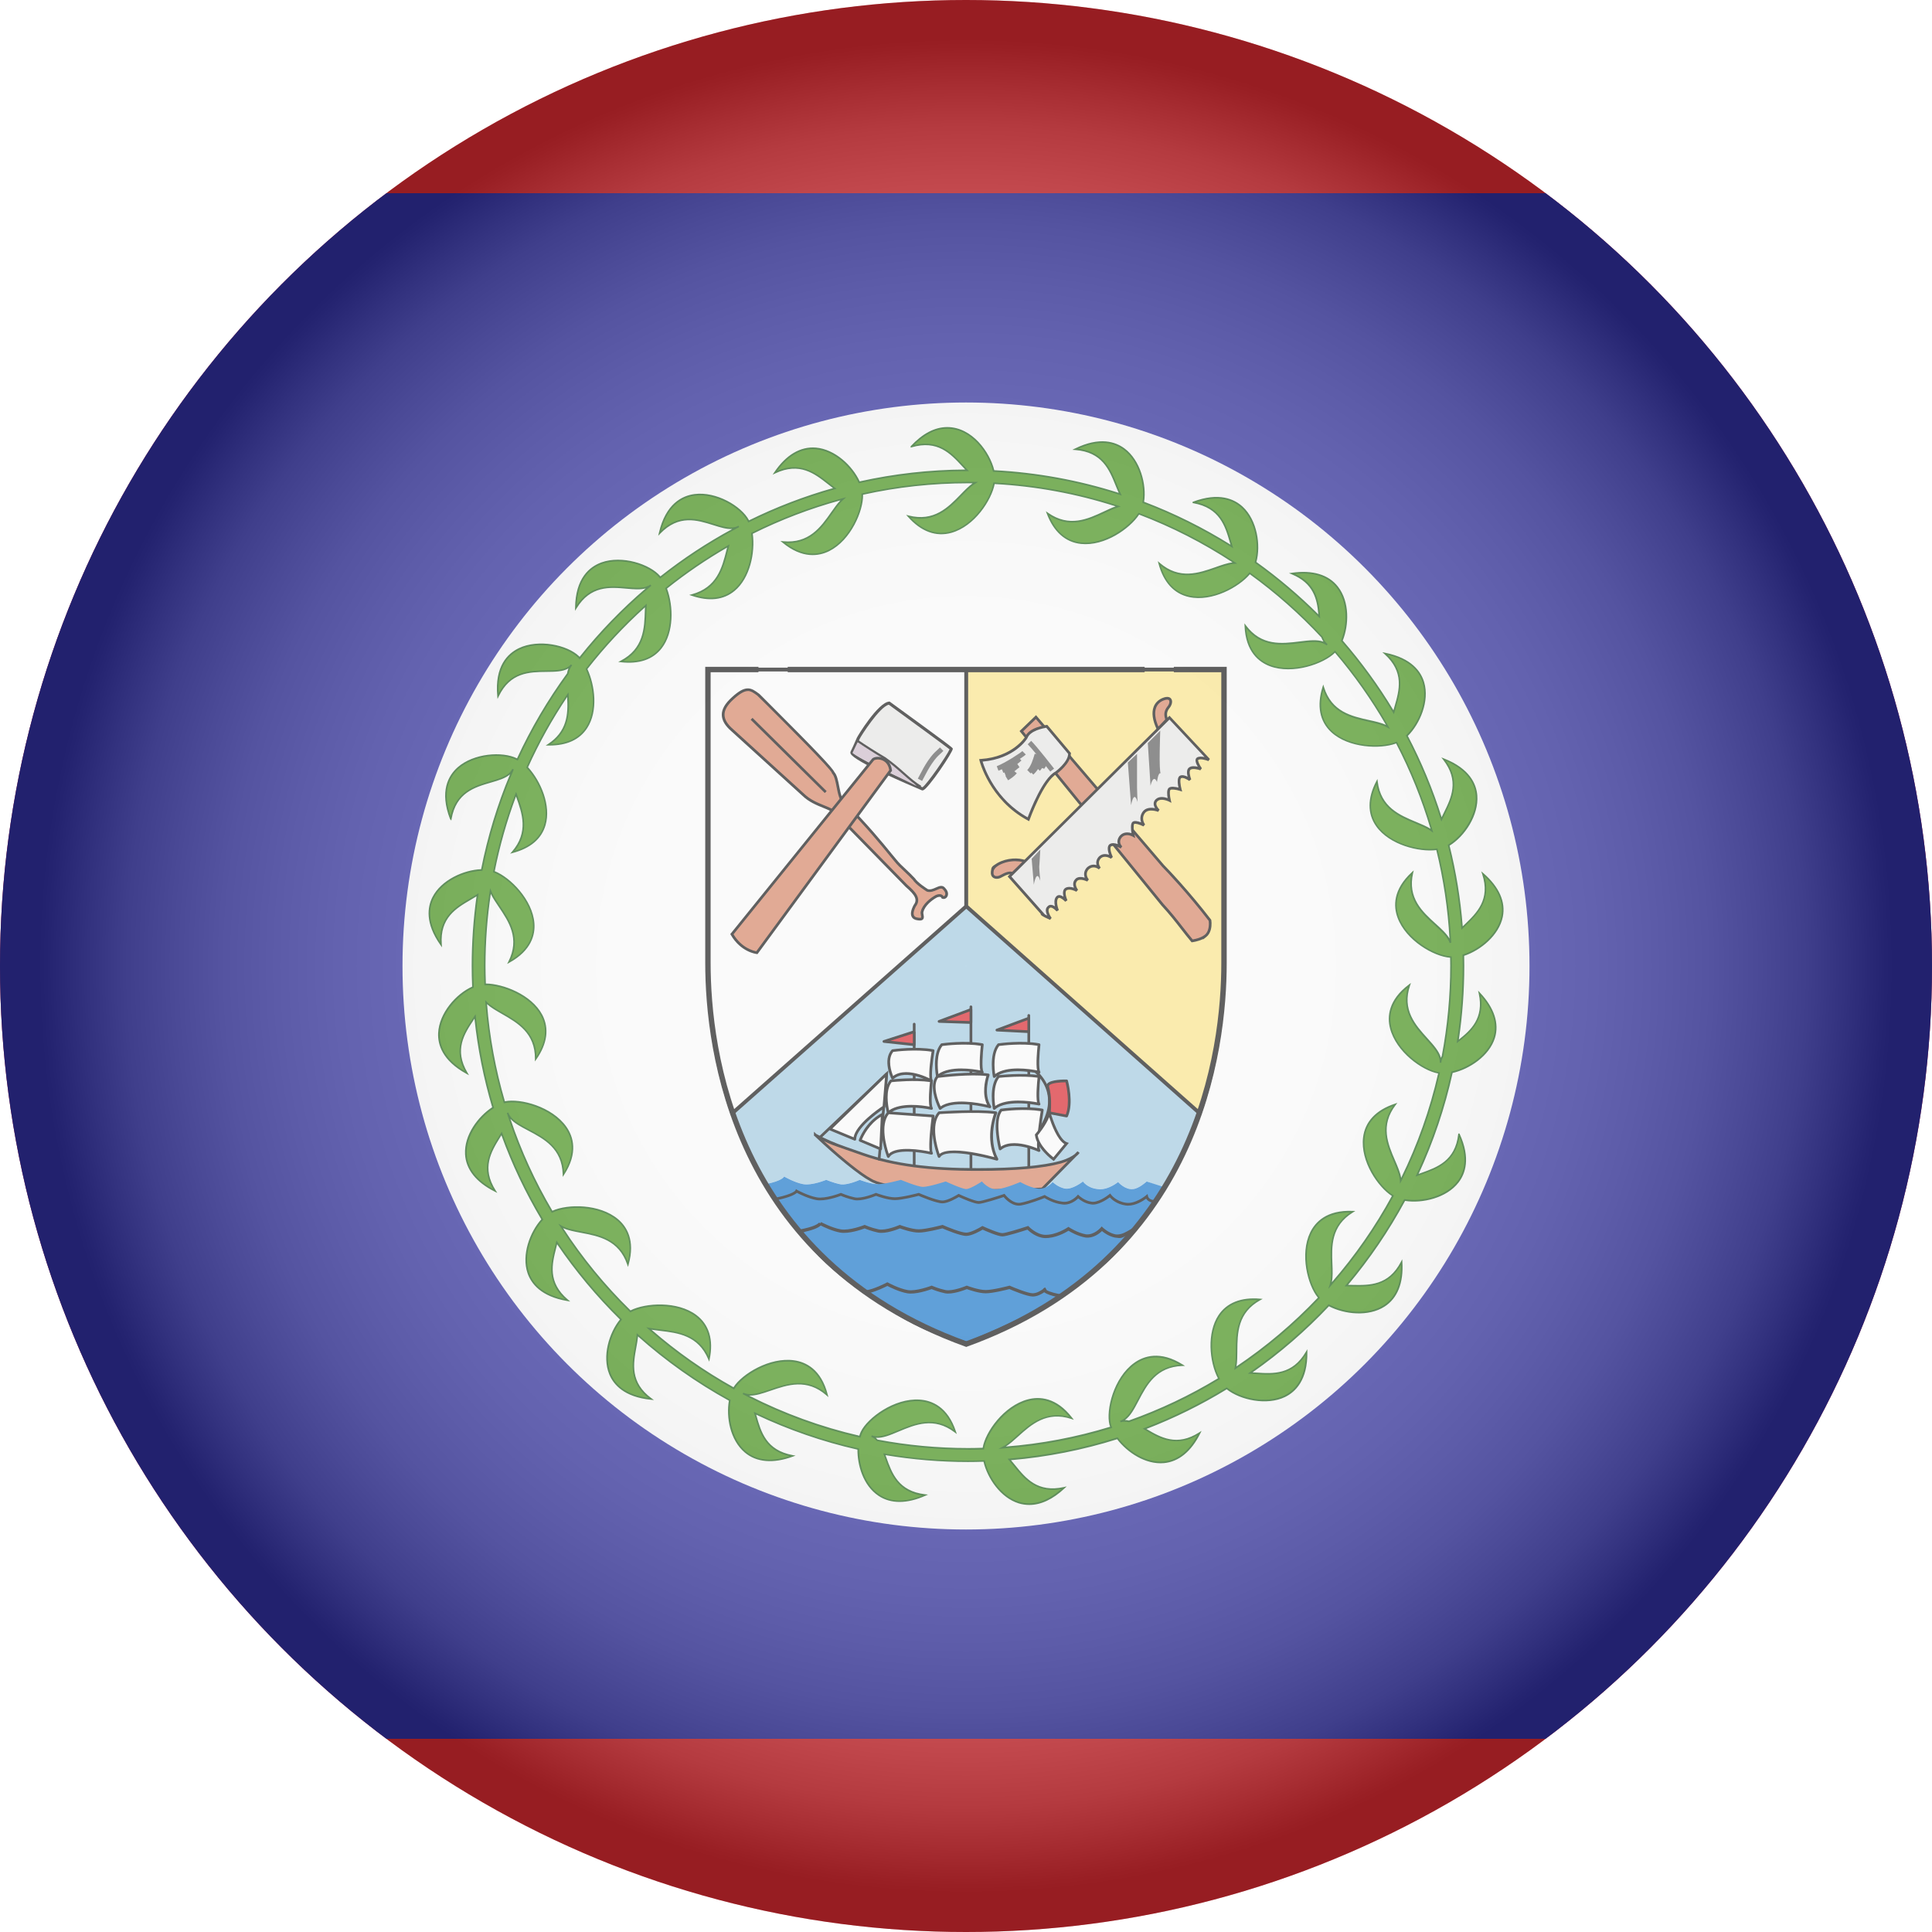
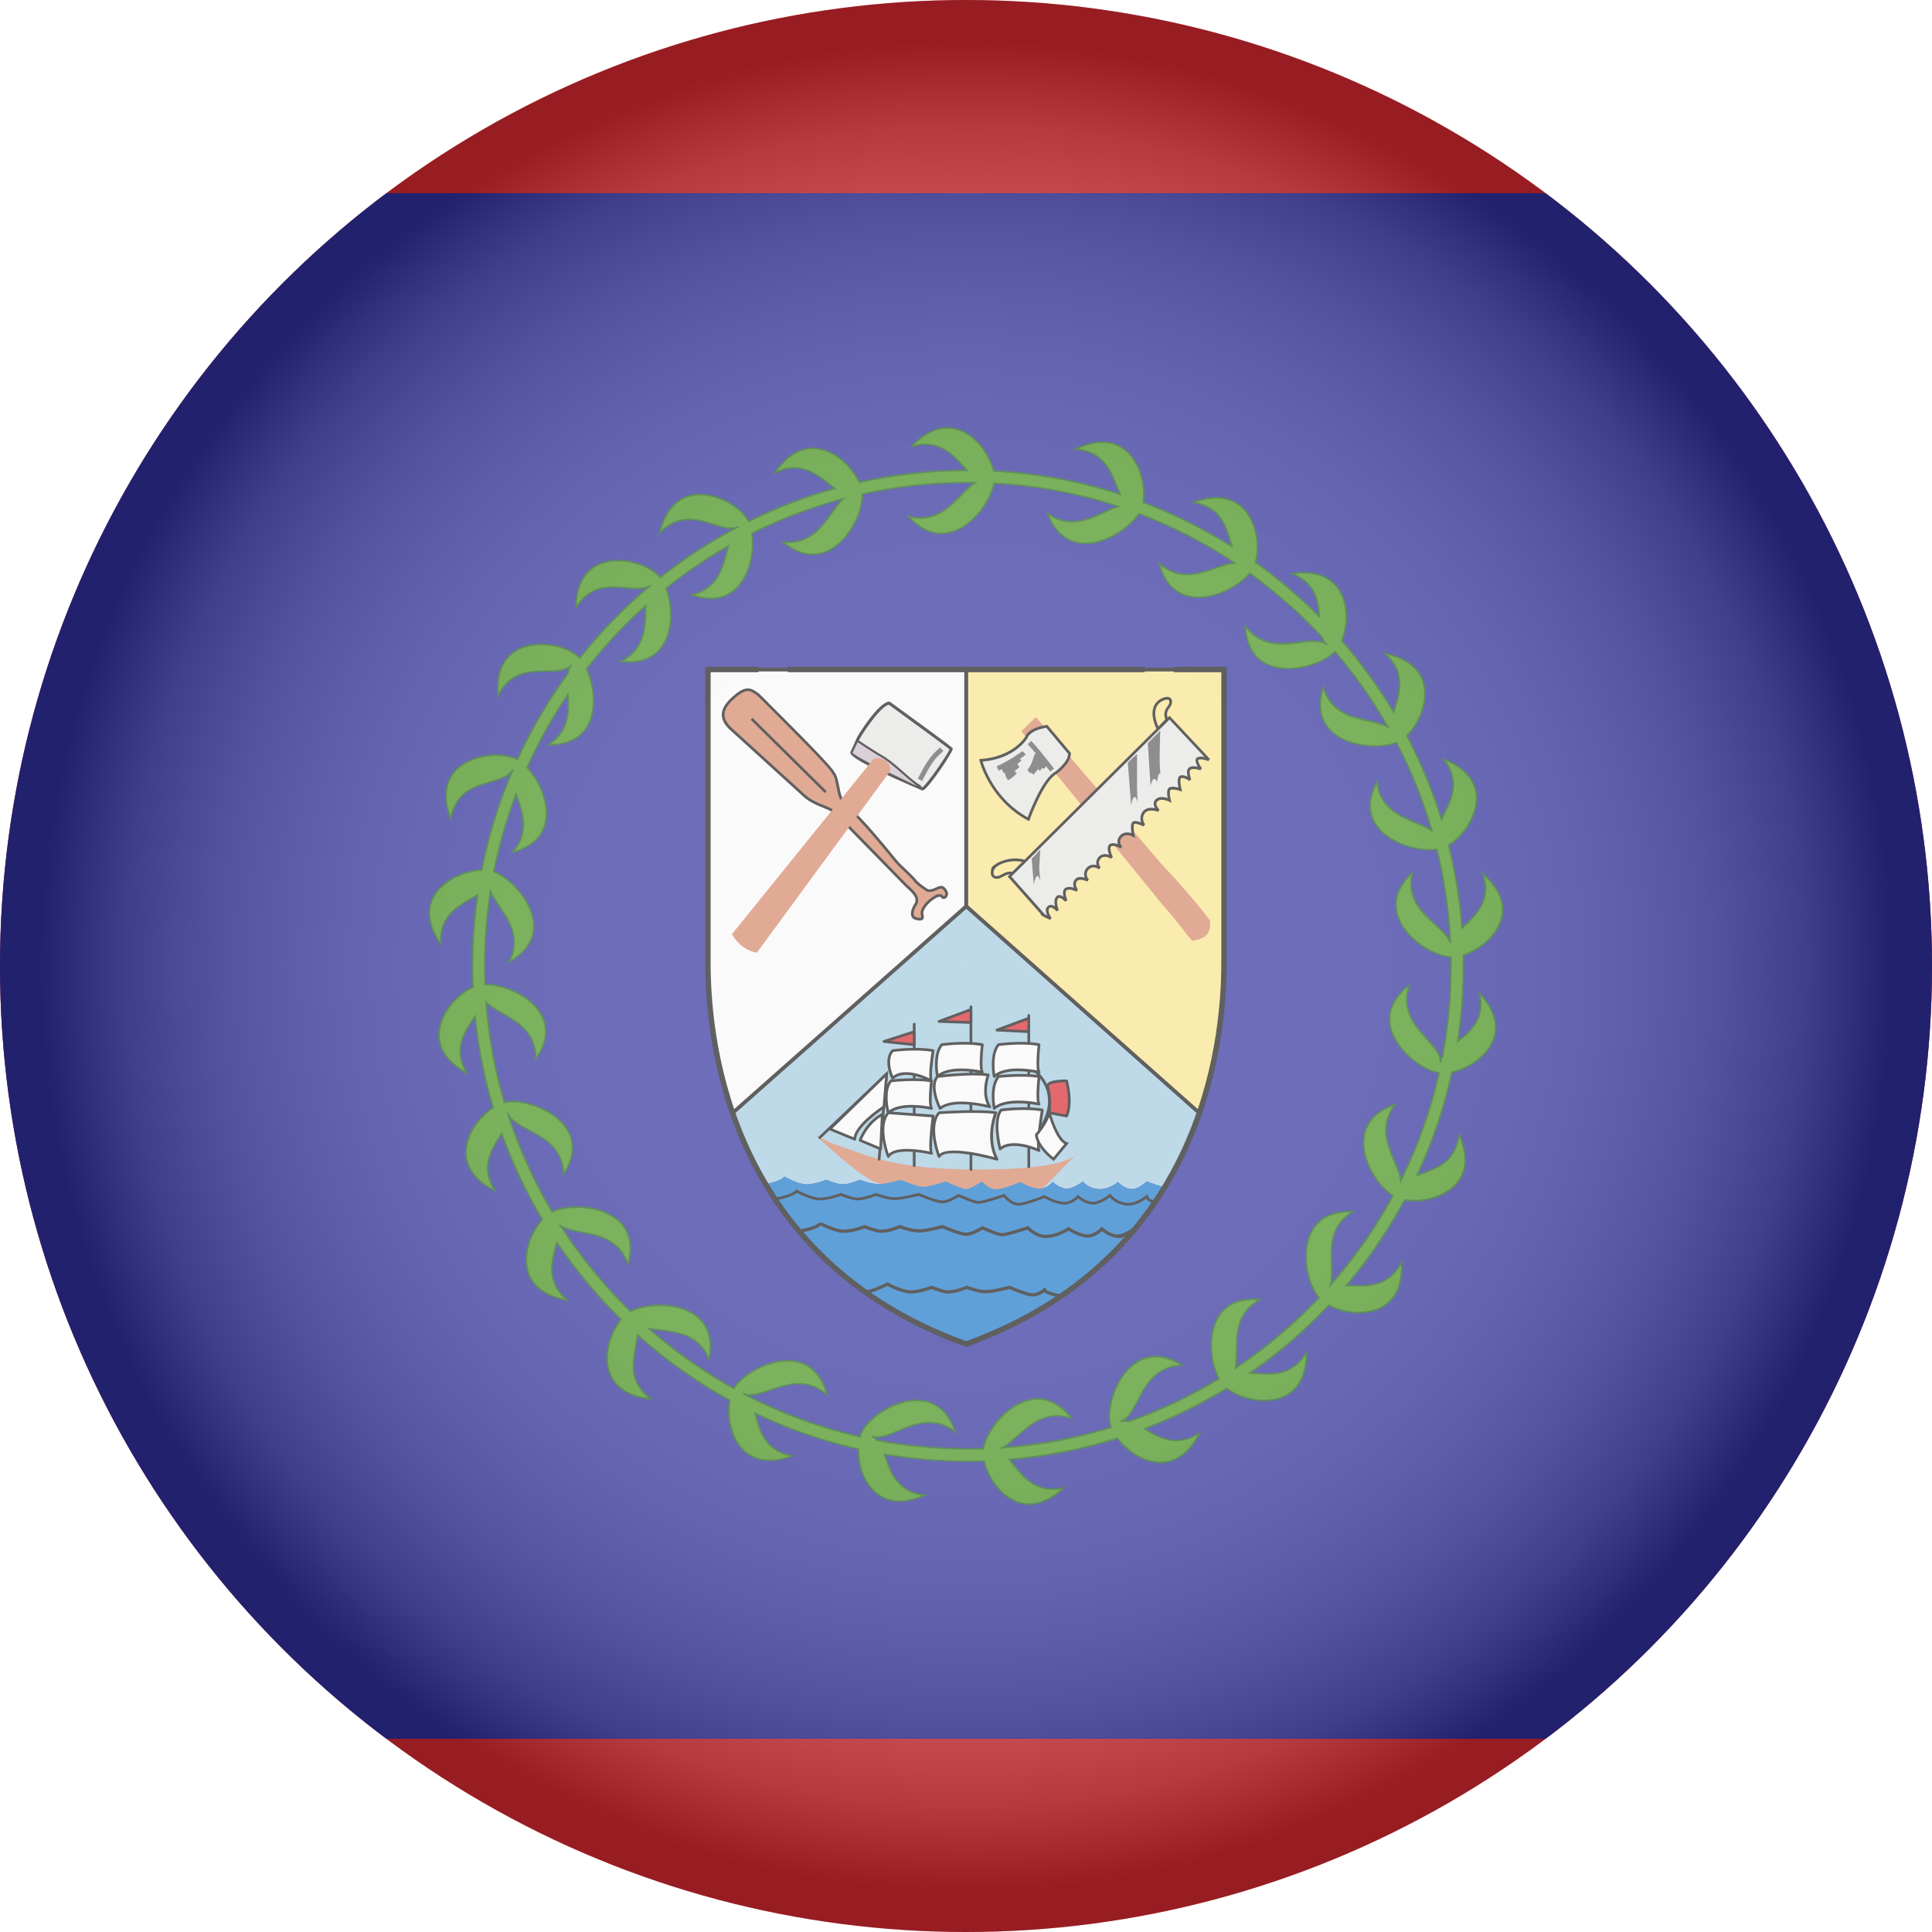
<svg xmlns="http://www.w3.org/2000/svg" viewBox="0 0 900.06 900.06">
  <defs>
    <style>.cls-1,.cls-2{fill:#d82931;}.cls-1,.cls-3{fill-rule:evenodd;}.cls-4{fill:#cdbcca;}.cls-5{fill:#5f5f5f;}.cls-6{isolation:isolate;}.cls-7{fill:#1c1c1c;}.cls-8{fill:#48941c;}.cls-9{fill:url(#radial-gradient);mix-blend-mode:multiply;opacity:.3;}.cls-10{fill:#f9f9f9;}.cls-11{fill:#e5e5e4;}.cls-12{clip-path:url(#clippath);}.cls-13{fill:#d68769;}.cls-14{fill:#22651c;}.cls-15{fill:none;}.cls-16{fill:#a4cae0;}.cls-17{fill:#f9e48d;}.cls-18{fill:#1c78ca;}.cls-3{fill:#302f9e;}</style>
    <clipPath id="clippath">
      <circle class="cls-15" cx="450.03" cy="450.03" r="450.03" />
    </clipPath>
    <radialGradient id="radial-gradient" cx="450.03" cy="450.03" fx="450.03" fy="450.03" r="450.03" gradientUnits="userSpaceOnUse">
      <stop offset="0" stop-color="#fff" />
      <stop offset=".36" stop-color="#fdfdfd" />
      <stop offset=".48" stop-color="#f6f6f6" />
      <stop offset=".58" stop-color="#eaeaea" />
      <stop offset=".65" stop-color="#d9d9d9" />
      <stop offset=".71" stop-color="#c3c3c3" />
      <stop offset=".77" stop-color="#a8a8a8" />
      <stop offset=".82" stop-color="#878787" />
      <stop offset=".87" stop-color="#626262" />
      <stop offset=".91" stop-color="#373737" />
      <stop offset=".95" stop-color="#090909" />
      <stop offset=".96" stop-color="#000" />
    </radialGradient>
  </defs>
  <g class="cls-6">
    <g id="Layer_2">
      <g id="Layer_1-2">
        <g id="Belize">
          <g class="cls-12">
            <g>
              <path class="cls-1" d="m-300.02,0h1500.09v900.06H-300.02V0Z" />
              <path class="cls-3" d="m-300.02,90.01h1500.09v720.04H-300.02V90.01Z" />
-               <circle class="cls-10" cx="450.03" cy="450.03" r="262.52" />
              <g>
                <path class="cls-16" d="m356.49,551.64c-6.25-10.61-11.4-21.82-15.36-33.48l109.01-95.94,109.01,95.68c-3.78,11.07-8.82,22.91-15.86,34.25l-.87,1.39c-2.74-1.04-5.47-2.09-8.2-3.16,0,0-3.52,3.27-6.29,3.52-3.78.51-7.05-3.27-7.05-3.27,0,0-4.78,4.03-9.56,3.27-4.78-.49-6.8-3.52-6.8-3.52,0,0-5.03,4.03-8.56,3.27-3.27-.77-5.53-3.03-5.53-3.03,0,0-3.02,3.79-7.3,3.03-4.03-.77-7.8-3.03-7.8-3.03,0,0-6.29,2.76-10.32,3.27-4.03.76-7.55-3.53-7.55-3.53,0,0-5.29,3.53-7.3,3.53s-9.56-3.53-9.56-3.53c0,0-7.81,2.52-10.57,2.52-2.52,0-10.32-3.27-10.32-3.27,0,0-7.3,2-10.57,2-3.53,0-8.56-2-8.56-2,0,0-6.03,2.77-9.31,2-2.16-.46-4.27-1.13-6.3-2,0,0-6.55,2.77-10.83,2-4.03-.75-8.81-3.51-8.81-3.51,0,0-.76,2.01-8.56,3.51h-.25" />
                <g>
                  <g>
                    <path class="cls-10" d="m450.15,311.93v110.28l-109.01,96.44c-10.57-30.72-11.32-58.16-11.32-69.99v-136.73h120.34" />
                    <path class="cls-7" d="m340.74,520.18l-.43-1.25c-7.54-21.94-11.37-45.58-11.37-70.28v-137.61h121.22v.88h.88v110.68l-.3.26-110,97.31Zm-10.04-207.37v135.85c0,24.03,3.65,47.05,10.85,68.45l107.72-95.3v-109h-118.57Z" />
                  </g>
                  <g>
                    <path class="cls-17" d="m450.15,311.93v110.28l108.76,96.44c10.57-30.72,11.33-58.16,11.33-69.99v-136.73h-120.08" />
                    <path class="cls-7" d="m559.31,520.19l-.99-.88-109.05-96.7v-110.68h.88v-.88h120.96v137.61c0,24.7-3.83,48.35-11.37,70.28l-.43,1.25Zm-108.28-98.37l107.47,95.3c7.2-21.39,10.85-44.42,10.85-68.45v-135.85h-118.32v109Z" />
                  </g>
                  <g>
                    <g>
                      <path class="cls-13" d="m379.82,528.72c8.19,4.44,5.42,3.04,22.41,9.06,13.85,4.79,29.95,7.05,53.37,7.05,20.49,0,32.02-1.62,38.5-3.41,6.73-1.93,8.32-4.65,8.32-4.65l-16.86,17.12s-67.79,3.66-80.06-4.28c-4.78-2.52-15.1-10.83-25.67-20.9h0Z" />
-                       <path class="cls-7" d="m452.34,555.38c-19.15,0-40.65-1.01-47.18-5.24-4.92-2.6-15.5-11.2-25.69-20.9l-.27-.14v-1.85l1.01.97.68.37q5.62,3.05,13.05,5.63c2.13.74,4.86,1.69,8.5,2.97,14.01,4.85,30.41,7.02,53.16,7.02,17.28,0,30.18-1.14,38.33-3.39,3.52-1.01,5.58-2.24,6.71-3.13l1.33-1.35.99.76c-.03.05-.42.69-1.49,1.54l-15.64,15.88h-.24c-1.3.08-16.36.87-33.25.87Zm-68.56-23.82c8.97,8.26,17.68,15.21,22.01,17.5,11.64,7.52,75.02,4.44,79.49,4.22l12.17-12.36c-.91.38-1.97.76-3.18,1.11-8.27,2.28-21.29,3.44-38.68,3.44-22.89,0-39.42-2.19-53.57-7.09-3.64-1.29-6.37-2.24-8.49-2.97-5.6-1.94-7.04-2.44-9.75-3.84Z" />
                    </g>
                    <path class="cls-7" d="m452.33,545.46c-.35,0-.63-.28-.63-.63v-75.78c0-.35.28-.63.63-.63s.63.28.63.63v75.78c0,.35-.28.63-.63.63Zm26.95-1.26c-.35,0-.63-.28-.63-.63v-70.5c0-.35.28-.63.63-.63s.63.28.63.63v23.33c1.55.97,8.12,5.54,9.41,13.72,1.12,7.08-2.05,14.77-9.41,22.88v10.57c0,.35-.28.63-.63.63Zm.63-46.28v33.18c6.42-7.42,9.17-14.4,8.16-20.78-1.06-6.7-6.05-10.9-8.16-12.4Zm-54.01,45.75c-.35,0-.63-.28-.63-.63v-65.93c0-.35.28-.63.63-.63s.63.28.63.63v65.93c0,.35-.28.63-.63.63Zm-16.36-2.99s-.04,0-.05,0c-.35-.03-.6-.34-.57-.68l3.38-38.12-30.01,28.57c-.25.24-.65.23-.89-.02-.24-.25-.23-.65.02-.89l32.43-30.87-3.67,41.45c-.03.33-.3.57-.63.57Z" />
                    <g>
                      <path class="cls-2" d="m425.9,480.64l-14.1,4.53,14.1,1.51v-6.05m26.43-10.34l-14.85,5.54,14.85.5v-6.05Zm26.95,4.03l-14.85,5.54,14.85.75v-6.3h0Zm8.81,32c-.75-3.02,8.81-2.77,8.81-2.77,0,0,2.77,10.06,0,16.36l-8.05-1.51s.76-6.79-.76-12.08h0Z" />
                      <path class="cls-7" d="m496.9,520.55s-.08,0-.12-.01l-8.05-1.51c-.32-.06-.55-.36-.51-.69,0-.07.72-6.73-.74-11.84,0,0,0-.01,0-.02-.15-.59-.03-1.16.35-1.63,1.65-2.06,8.34-1.94,9.09-1.92.28,0,.52.19.59.46.11.42,2.8,10.35-.03,16.78-.1.23-.33.38-.58.38Zm-7.37-2.65l6.99,1.31c2.03-5.28.37-13.07-.1-15.02-2.68.03-6.7.34-7.6,1.45-.13.16-.17.32-.12.53,1.29,4.5.98,9.96.83,11.73Zm-63.63-30.58s-.04,0-.07,0l-14.1-1.51c-.3-.03-.53-.27-.56-.56s.15-.57.43-.67l14.1-4.53.19.6h.63v6.05c0,.18-.08.35-.21.47-.12.1-.27.16-.42.16Zm-11.08-2.45l10.45,1.12v-4.48l-10.45,3.36Zm64.46-3.61h-.03l-14.85-.75c-.3-.02-.55-.24-.59-.53-.05-.3.12-.58.4-.69l14.77-5.51c.37-.21.94.09.94.55v6.3c0,.17-.07.34-.19.46-.12.11-.27.17-.43.17Zm-11.78-1.85l11.15.56v-4.72l-11.15,4.16Zm-15.17-2.43h-.02l-14.85-.5c-.3-.01-.55-.23-.6-.53-.05-.3.12-.59.4-.69l14.85-5.54c.2-.07.41-.04.58.07.17.12.27.31.27.52v6.05c0,.17-.07.33-.19.45-.12.11-.27.18-.44.18Zm-11.65-1.65l11.02.37v-4.49l-11.02,4.11Z" />
                    </g>
                    <g>
                      <g>
                        <path class="cls-10" d="m386.63,525.95l26.44-25.69-1.26,15.36s-13.59,8.81-13.59,15.11l-11.58-4.78m14.08,5.3s2.77-8.06,10.32-12.08l-.75,16.11-9.56-4.03h0Zm38.03-44.56s10.82-1.51,18.88,0c0,0-1.26,10.83,0,12.84,0,0-14.86-3.53-20.89,2.01,0,0-2.01-10.07,2.01-14.85h0Zm-22.91,2.77s10.83-1.51,18.88,0c0,0-2.01,12.09-.76,14.1,0,0-12.09-6.8-18.13-1.27,0,0-4.03-8.3,0-12.84h0Z" />
                        <path class="cls-7" d="m410.27,535.91c-.08,0-.17-.02-.25-.05l-9.5-4.01s-.04-.01-.06-.02c-.31-.13-.46-.47-.35-.78.12-.34,2.94-8.34,10.62-12.44.2-.1.44-.1.63.02s.3.34.29.56l-.75,16.11c-.01.21-.12.39-.29.5-.1.06-.22.1-.34.1Zm-8.75-5l8.16,3.44.66-14.06c-5.44,3.35-8.09,8.87-8.82,10.62Zm-3.31.46c-.08,0-.16-.02-.24-.05l-11.58-4.78.24-.58-.44-.45,26.44-25.68c.19-.19.47-.23.71-.12s.38.36.36.62l-1.26,15.36c-.02.19-.12.37-.28.48-.13.09-13.3,8.7-13.3,14.58,0,.21-.1.41-.28.52-.1.07-.23.11-.35.11Zm-10.46-5.63l9.91,4.09c1.03-5.99,11.67-13.31,13.54-14.55l1.1-13.38-24.54,23.85Zm46.2-21.55c-.11,0-.21-.03-.31-.08-.12-.06-11.76-6.52-17.39-1.35-.14.13-.34.19-.54.16-.19-.04-.36-.17-.45-.34-.17-.35-4.17-8.73.1-13.53.1-.11.24-.18.39-.2.45-.06,11.02-1.5,19.09,0,.34.06.56.38.5.72-.76,4.59-1.67,12.35-.85,13.67.15.24.12.56-.08.77-.12.13-.29.19-.46.19Zm-11.79-4.71c4.28,0,8.72,1.86,10.84,2.88-.38-3.29.59-9.91.99-12.4-7.13-1.19-16.27-.12-17.84.08-2.82,3.44-.9,9.19-.08,11.23,1.77-1.31,3.91-1.79,6.09-1.79Zm14.57,2.68c-.06,0-.13-.01-.2-.03-.21-.07-.38-.25-.42-.47-.08-.42-2.02-10.43,2.15-15.38.1-.12.24-.2.39-.22.45-.06,11.02-1.5,19.09,0,.32.06.55.36.51.69-.48,4.1-.93,11.1-.09,12.43.14.21.13.49-.02.7-.15.21-.41.3-.66.25-.15-.04-14.61-3.39-20.32,1.86-.12.11-.27.17-.42.17Zm2.34-14.88c-2.87,3.66-2.26,10.48-1.9,13.08,5.61-3.98,16.1-2.35,19.51-1.68-.59-2.99.02-9.37.25-11.48-7.13-1.19-16.26-.13-17.86.08Z" />
                      </g>
                      <g>
                        <path class="cls-10" d="m415.06,503.53s10.82-1.26,18.88,0c0,0-1.26,10.83,0,12.84,0,0-14.1-3.27-20.14,2.01,0,0-2.77-10.07,1.26-14.86Zm21.65-2s15.61-2,23.66-.75c0,0-3.27,8.81.76,14.85,0,0-16.87-4.53-23.16.75,0,0-5.29-10.07-1.26-14.86h0Zm-22.89,16.88l20.89,1.51s-2.01,15.36-.75,17.37c0,0-16.86-4.03-20.14,1.51,0,0-5.54-14.09,0-20.39h0Zm23.66,0s18.12-1.26,26.43,0c0,0-4.79,11.59.51,21.65,0,0-23.67-6.79-26.95-1.26,0,0-5.53-14.1,0-20.39h.01Zm27.69-31.72s10.82-1.51,18.88,0c0,0-1.26,10.83,0,12.84,0,0-14.85-3.53-20.89,2.01,0,0-2.02-10.07,2.01-14.85Zm0,14.85s10.82-1.26,18.88,0c0,0-1.26,10.83,0,12.84,0,0-14.85-3.27-20.89,2.01,0,0-2.02-10.07,2.01-14.85h0Zm1.26,15.61s10.82-1.5,19.13,0c0,0-2.77,16.87-1.51,18.88,0,0-12.32-5.79-18.12-.75,0,0-3.52-13.34.51-18.13h0Z" />
                        <path class="cls-7" d="m464.42,540.68c-.06,0-.12,0-.17-.02-6.45-1.85-23.74-5.74-26.23-1.55-.12.2-.34.33-.59.31-.24-.02-.45-.17-.53-.4-.14-.35-2.03-5.27-2.43-10.59-.33,4.14-.42,7.77.04,8.52.14.22.13.49-.02.7-.15.21-.41.3-.66.25-4.57-1.09-16.96-3-19.45,1.21-.12.2-.36.34-.59.31-.24-.02-.45-.17-.54-.4-.23-.58-5.47-14.15-.12-20.76-.44-1.77-2.38-10.57,1.47-15.13.1-.12.25-.2.41-.22.11-.01,11-1.25,19.05,0,.34.05.57.36.53.69-.48,4.1-.92,11.11-.09,12.44.13.22.13.49-.02.7-.15.21-.41.31-.66.25-.13-.03-11.94-2.71-18.22.91l19.19,1.39c.17.01.33.1.44.23.11.13.16.31.14.48-.05.37-.1.75-.14,1.14.41-1.16,1-2.23,1.8-3.15.12-.13.28-.21.46-.21.99-.07,18.33-1.24,26.55,0,.19.03.36.14.46.31.09.17.11.37.03.55-.05.11-4.61,11.44.48,21.12.12.22.09.49-.07.69-.12.15-.3.23-.49.23Zm-19.88-4.69c6.53,0,15.2,2.14,18.71,3.08-3.77-8.49-1.13-17.51-.2-20.16-7.88-.98-23.12-.05-25.27.1-4.15,5.07-1.16,15.35-.07,18.57,1.41-1.15,3.9-1.58,6.83-1.58Zm-30.45-16.94c-4.08,5.06-1.16,15.2-.06,18.47,4.01-3.84,15.5-1.81,19.05-1.07-.55-3.59.52-12.76.93-15.95l-19.92-1.44Zm23.39-.65h.02-.02Zm-22.09-14.27c-2.88,3.71-1.74,10.65-1.2,13.16,5.51-3.84,15.51-2.37,18.82-1.75-.59-2.98.01-9.34.24-11.47-7.12-.99-16.23-.11-17.86.06Zm68.66,32.52c-.09,0-.18-.02-.27-.06-.12-.05-12.02-5.56-17.44-.84-.17.14-.39.2-.6.12-.21-.06-.37-.23-.42-.44-.15-.56-3.55-13.71.63-18.7.1-.12.24-.2.39-.22.44-.06,11.01-1.5,19.33,0,.34.06.57.38.51.72-1.34,8.18-2.31,17.31-1.6,18.44.15.24.12.54-.06.75-.12.14-.3.21-.47.21Zm-11.54-4.08c4.24,0,8.63,1.55,10.66,2.38-.38-3.97,1.13-13.96,1.67-17.3-7.33-1.18-16.46-.13-18.07.08-2.96,3.91-1.13,13.44-.45,16.45,1.78-1.19,3.96-1.61,6.19-1.61Zm-9.34-15.56c-.07,0-.14-.01-.2-.03-.21-.07-.37-.25-.41-.47-.09-.42-2.02-10.36,2.1-15.34-.38.25-.74.52-1.06.82-.15.14-.36.19-.55.16-.2-.04-.36-.17-.45-.35-.04-.08-2.13-10.51,2.1-15.52.1-.12.24-.2.39-.22.45-.06,11.01-1.51,19.08,0,.32.06.55.36.51.69-.48,4.1-.92,11.1-.09,12.43.14.22.13.49-.02.7-.15.21-.41.3-.66.25-.13-.03-12.4-2.87-18.81.77.15-.02,11.01-1.25,19.05,0,.33.05.57.36.53.69-.48,4.1-.92,11.11-.09,12.44.13.22.13.49-.02.7-.15.21-.4.3-.65.25-.14-.03-14.62-3.14-20.34,1.87-.12.1-.26.16-.41.16Zm2.34-14.89c-2.88,3.68-2.25,10.54-1.88,13.12,5.6-3.82,16.11-2.32,19.5-1.7-.59-2.97.01-9.35.24-11.49-7.11-.99-16.22-.11-17.86.06Zm-.33-.59h.02-.02Zm.33-14.26c-2.87,3.65-2.25,10.49-1.89,13.08,5.61-3.98,16.1-2.35,19.51-1.68-.59-2.99.02-9.37.24-11.48-7.13-1.19-16.26-.13-17.86.08Zm-27.53,29.74c-.42,0-.5-.17-.93-1.1-1.11-2.38-4.44-10.48-.81-14.79.1-.12.25-.2.4-.22.64-.08,15.8-2,23.84-.75.19.03.35.14.45.3s.11.36.05.54c-.03.08-3.11,8.59.69,14.28.15.22.14.5-.01.72-.16.21-.42.31-.68.24-.17-.05-16.62-4.39-22.6.62-.11.1-.26.15-.4.15Zm-.93-14.89c-2.86,3.76.13,11.07,1.16,13.3,5.73-3.91,17.53-1.69,21.65-.75-2.49-5.08-.97-11.26-.32-13.37-7.47-.93-20.52.59-22.49.82Z" />
                      </g>
                      <g>
                        <path class="cls-10" d="m488.83,518.4s3.52,12.84,8.05,14.35l-6.04,7.3s-7.3-5.29-8.06-11.32c0,0,4.78-5.55,6.04-10.33h0Z" />
                        <path class="cls-7" d="m490.95,540.91l-.48-.35c-.31-.22-7.53-5.52-8.31-11.75l-.04-.28.18-.21c.05-.05,4.7-5.49,5.91-10.08l.74-1.47.48,1.46c.95,3.48,4.19,12.77,7.64,13.92l.87.29-7,8.46Zm-7.51-11.99c.76,4.72,5.74,9.02,7.3,10.26l5.13-6.21c-3.36-2.01-5.98-9.08-7.09-12.52-1.53,3.76-4.55,7.52-5.35,8.47Z" />
                      </g>
                    </g>
                  </g>
                  <g>
                    <path class="cls-18" d="m542.8,553.15c-17.37,28.96-45.82,56.15-92.64,73.02-47.59-17.12-76.53-45.57-93.65-74.28l.25-.25c7.8-1.52,8.56-3.52,8.56-3.52,0,0,4.78,2.77,8.81,3.53,4.28.75,10.82-2.01,10.82-2.01,0,0,2.77,1.26,6.29,2.02,3.27.75,9.31-2.01,9.31-2.01,0,0,5.03,2.02,8.56,2.02,3.27,0,10.57-2.01,10.57-2.01,0,0,7.8,3.27,10.32,3.27,2.77,0,10.57-2.52,10.57-2.52,0,0,7.56,3.53,9.57,3.53s7.3-3.53,7.3-3.53c0,0,3.52,4.28,7.55,3.53,4.03-.5,10.32-3.27,10.32-3.27,0,0,3.77,2.27,7.8,3.02,4.28.76,7.3-3.02,7.3-3.02,0,0,2.26,2.27,5.54,3.02,3.52.76,8.56-3.27,8.56-3.27,0,0,2.01,3.02,6.8,3.52,4.78.76,9.57-3.27,9.57-3.27,0,0,3.26,3.77,7.04,3.27,2.77-.25,6.29-3.52,6.29-3.52,0,0,6.29,2.01,8.56,2.77" />
                    <path class="cls-7" d="m525.6,561.68c-.42,0-.85-.03-1.28-.1-4.06-.6-6.41-2.77-7.3-3.77-1.44,1.07-5.71,3.93-8.84,3.26-2.78-.4-4.96-1.99-5.87-2.77-1.08,1.05-4.02,3.42-7.69,2.77-3.72-.44-7.04-2.34-8.02-2.94-1.39.55-7.07,2.78-10.91,3.45-3.9.69-7.17-2.75-8.13-3.91-2.06.68-9.73,3.17-11.61,3.17-2.14,0-7.77-2.5-9.28-3.19-1.11.67-5.05,2.94-7.59,2.94-2.88,0-9.82-2.93-11.13-3.49-1.28.33-7.76,1.98-11.03,1.98s-7.71-1.57-8.8-1.97c-1.23.5-6.89,2.67-10.21,1.96-2.99-.65-5.42-1.63-6.18-1.96-1.32.49-7.43,2.66-11.42,1.96-3.64-.65-7.72-2.66-9.06-3.36-.8.74-3.02,2.06-9.07,3.35h-.39s0-1.25,0-1.25h.26c7.42-1.59,8.49-3.18,8.5-3.19l.27-.64.59.38s5,2.72,9.13,3.46c4.04.71,10.91-1.96,10.98-1.99l.25-.1.24.11s2.75,1.24,6.16,1.98c3.3.72,9.63-1.96,9.69-1.99l.23-.1.24.09c.05.02,5.22,1.98,8.59,1.98s10.84-1.98,10.92-2l.21-.06.2.09c.08.04,7.97,3.47,10.82,3.47,2.55,0,7.16-2.89,7.21-2.93l.29-.18.31.14c1.93.9,7.31,3.22,9.06,3.22,1.57,0,8.93-2.34,11.63-3.24l.43-.14.27.37s3.37,4.46,7.18,3.78c4.17-.73,10.88-3.46,10.95-3.49l.31-.13.28.19s3.71,2.44,7.78,2.92c3.95.72,6.97-2.78,7-2.81l.44-.51.48.48s2.42,2.38,5.68,2.85c2.71.6,6.93-2.25,8.33-3.39l.53-.42.39.55s2.2,3.07,6.87,3.76c4.43.71,9.27-3.34,9.32-3.38l.82-.69.21,1.05c.02.07.45,2,3.62,1.76l.08,1.26c-2.59.19-3.97-.9-4.58-1.89-1.4,1.04-4.8,3.24-8.38,3.24Z" />
                    <g>
                      <g>
                        <path class="cls-18" d="m382.18,569.97s-.7,1.65-7.27,3.09c-.14,0-1.78.39-1.78.39.61-.11,1.1-.2,1.63-.31-.61.23-1.23.43-1.86.62,7.42,10.72,18.54,20.46,30.13,28.27,11.59,7.81,24.91,17.13,47.59,23.78,23.84-9.31,30.2-12.85,45.79-23.29,15.58-11.38,23.7-18.47,32.39-30.15-6.8,3.86-5.83,3.91-9.35,3.4-3.53-.75-6.11-3.32-6.11-3.32,0,0-3.22,3.84-7.5,3.33-4.28-.75-8.04-3.32-8.04-3.32,0,0-5.59,3.8-11.14,3.56-4.28-.26-7.81-4.02-7.81-4.02,0,0-9.82,3.25-11.83,3.25-2.27,0-9.28-3.25-9.28-3.25,0,0-4.81,3.01-7.58,3.01-3.02,0-11.06-3.56-11.06-3.56,0,0-7.53,2.01-11.06,2.01s-8.81-2.01-8.81-2.01c0,0-6.28,2.77-10.05,2.01-3.53-.75-6.34-2.01-6.34-2.01,0,0-7.02,2.77-11.29,2.01-4.28-.75-9.35-3.48-9.35-3.48h0Z" />
                        <path class="cls-7" d="m450.65,626.61l-.25-.07c-21.95-6.44-34.99-15.24-46.5-23l-1.3-.88c-9.09-6.12-21.73-16.03-30.33-28.46l-.59-.86,1-.3c.1-.03.21-.06.31-.1l-.05-.22c1.21-.29,1.65-.38,1.84-.4,5.78-1.28,6.71-2.68,6.72-2.7l.76.19.26-.49s5.02,2.68,9.13,3.4c4.03.7,10.81-1.94,10.88-1.97l.3-.12.29.13s2.79,1.24,6.19,1.96c3.48.69,9.53-1.94,9.6-1.97l.28-.12.29.11s5.2,1.96,8.54,1.96,10.79-1.97,10.86-1.99l.26-.07.24.11c2.2.97,8.41,3.5,10.76,3.5,2.09,0,5.89-2.09,7.17-2.9l.35-.22.37.17c1.91.88,7.24,3.18,8.96,3.18,1.39,0,7.69-1.92,11.59-3.21l.46-.15.33.35s3.39,3.55,7.31,3.79c5.25.24,10.61-3.39,10.66-3.43l.42-.29.43.29s3.68,2.5,7.75,3.21c3.74.41,6.76-3.04,6.79-3.07l.53-.62.58.57s2.48,2.43,5.73,3.12l.16.02q2.37.34,5.5-1.5c.83-.49,1.85-1.09,3.17-1.84l.98,1.11c-9.06,12.17-17.71,19.47-32.55,30.31-15.53,10.4-22.07,14.05-45.96,23.38l-.24.09Zm-76.54-52.43c8.45,11.85,20.57,21.32,29.35,27.23l1.3.88c11.37,7.67,24.26,16.37,45.83,22.73,23.55-9.2,30.05-12.84,45.4-23.12,13.41-9.8,21.73-16.68,29.88-26.94-3.33,1.96-3.55,2-6.33,1.6l-.2-.03c-2.78-.59-4.97-2.19-5.96-3.02-1.15,1.12-4.04,3.45-7.63,3.02-3.63-.63-6.83-2.47-7.96-3.17-1.44.9-6.29,3.62-11.17,3.41-3.8-.23-6.96-2.93-7.98-3.91-2.1.69-9.74,3.14-11.63,3.14-2.14,0-7.64-2.43-9.23-3.15-1.19.71-5.1,2.92-7.62,2.92-2.87,0-9.72-2.91-11.13-3.52-1.38.36-7.74,1.97-10.99,1.97s-7.62-1.53-8.79-1.95c-1.3.54-6.68,2.64-10.22,1.94-2.96-.63-5.39-1.59-6.21-1.93-1.41.53-7.42,2.64-11.4,1.94-3.58-.63-7.61-2.56-9.05-3.28-.78.72-2.69,1.87-7.28,2.88h-.07s.01.05.01.05c-.3.11-.6.21-.91.32Z" />
                      </g>
                      <g>
                        <path class="cls-18" d="m450.62,625.82c24.63-10.25,29.08-13.04,43.97-22.15-2.6.07-10.15-2.37-7.42-3.15,0,0-3.03,2.73-6.05,2.73-2.77,0-10.83-3.51-10.83-3.51,0,0-7.55,2-11.07,2s-8.81-2-8.81-2c0,0-6.55,2.76-10.07,2-3.53-.75-6.3-2-6.3-2,0,0-7.3,2.76-11.33,2-4.28-.75-9.32-3.52-9.32-3.52,0,0-6.19,3.28-10.08,3.66,11.9,8.72,24.43,17.23,47.3,23.93h0Z" />
                        <path class="cls-7" d="m450.66,626.62l-.26-.08c-22.63-6.64-35.4-15.16-47.53-24.05l-1.6-1.17,1.97-.19c3.69-.36,9.74-3.55,9.8-3.58l.36-.19.36.2s4.98,2.72,9.09,3.44c3.78.7,10.86-1.94,10.93-1.97l.29-.11.28.13s2.74,1.23,6.14,1.95c3.27.68,9.56-1.93,9.62-1.96l.28-.12.28.11c.05.02,5.2,1.96,8.55,1.96s10.8-1.96,10.88-1.98l.25-.07.24.11c2.2.96,8.38,3.45,10.52,3.45,1.86,0,3.77-1.19,4.79-1.94.12-.28.41-.58,1.05-.76l.7,1.26c1.28.76,5.06,1.85,6.91,1.86l.41,1.4-.64.39c-14.3,8.74-19.11,11.68-43.44,21.81l-.25.1Zm-45.47-24.3c11.95,8.68,23.97,16.39,45.38,22.7,23.31-9.71,28.52-12.76,41.78-20.86-2.04-.4-4.68-1.19-5.87-2.14-1.24.86-3.27,1.99-5.35,1.99-2.65,0-9.49-2.87-10.88-3.47-1.37.36-7.76,1.97-11.01,1.97s-7.63-1.53-8.8-1.95c-1.33.53-6.92,2.64-10.25,1.93-2.95-.62-5.35-1.58-6.16-1.93-1.44.52-7.68,2.65-11.44,1.93-3.73-.65-7.94-2.75-9.19-3.41-1.18.6-4.96,2.46-8.2,3.24Z" />
                      </g>
                    </g>
                  </g>
                  <g>
                    <g>
                      <path class="cls-13" d="m348.52,321.31c-1.75-.04-3.84.98-7.06,3.9-5.08,4.59-6.91,9.32-.24,15.03l33.05,30.05c4.83,4.69,11.57,5.55,14.4,7.98l33.59,34.35c4.23,3.66,6.26,6.25,3.87,9.37-2.65,5.14.19,5.83.79,5.99,4.6,1.03,2.1-1.84,2.69-3.33.79-3.14,4.23-5.85,6.67-7.17,1.59-.62,2.46-.29,2.85.56,1.45.58,2.98-1.59.85-3.88-1.84-2.56-4.71,1.6-7.95.62,0,0-4.89-3.03-6.22-5.2-2.85-3.17-6.53-6.02-8.64-8.74-2.24-2.52-10.66-13.66-23.48-26.49-3.69-2.41-2.85-11.51-5.49-14.34-.22-1.97-25.64-27.12-34.7-36.22-1.83-1.35-3.22-2.46-4.97-2.5Z" />
                      <path class="cls-7" d="m428.51,428.84c-.47,0-1.04-.08-1.73-.23-.42-.11-1.58-.41-2.13-1.63-.55-1.24-.25-3.01.91-5.26,1.92-2.51,1.03-4.5-3.72-8.61l-33.63-34.38c-1.03-.89-2.78-1.59-4.79-2.41-2.96-1.2-6.65-2.7-9.6-5.56l-33.03-30.03c-3.01-2.58-4.49-5.09-4.53-7.68-.03-2.69,1.48-5.32,4.77-8.29,3.13-2.84,5.35-4.06,7.37-4.06.04,0,.09,0,.13,0,1.84.05,3.31,1.13,5,2.38l.33.24,4.12,4.12c21.76,21.75,29.86,30.24,30.75,32.28,1.24,1.41,1.73,3.94,2.24,6.6.61,3.13,1.23,6.36,3.05,7.54,10.16,10.14,17.42,19.05,21.31,23.83,1.04,1.28,1.81,2.23,2.3,2.77,1.16,1.49,2.77,3,4.47,4.59,1.41,1.33,2.87,2.7,4.17,4.14,1.22,1.96,5.41,4.66,6.01,5.04,1.24.33,2.46-.22,3.65-.75,1.53-.68,3.26-1.47,4.55.34,1.5,1.6,1.35,3.21.75,4.08-.54.79-1.48,1.09-2.34.75l-.23-.09-.1-.23c-.11-.24-.41-.89-2.06-.24-2.41,1.3-5.56,3.87-6.28,6.73-.14.37-.04.89.04,1.34.14.76.31,1.63-.3,2.22-.32.31-.79.46-1.45.46Zm-80.1-106.9c-1.66,0-3.68,1.16-6.53,3.74-3,2.71-4.38,5.04-4.35,7.34.03,2.2,1.37,4.41,4.1,6.75l33.06,30.06c2.79,2.71,6.2,4.09,9.21,5.32,2.12.86,3.95,1.6,5.18,2.66l33.63,34.38c3.7,3.19,6.82,6.41,3.91,10.2-1.16,2.26-1.09,3.47-.82,4.08.3.67.97.84,1.26.92,1.66.37,1.99.12,2.02.09.12-.12,0-.72-.06-1.08-.12-.63-.25-1.34,0-1.97.8-3.18,4.25-6.03,6.95-7.49,2.17-.85,3.14-.11,3.57.57.28.04.51-.14.64-.34.33-.49.36-1.46-.68-2.57-.68-.95-1.37-.74-3.07.01-1.29.57-2.9,1.29-4.6.78l-.15-.07c-.2-.13-5.03-3.14-6.43-5.4-1.2-1.32-2.64-2.67-4.03-3.98-1.74-1.63-3.38-3.17-4.57-4.71-.46-.52-1.25-1.48-2.3-2.78-3.88-4.76-11.11-13.63-21.13-23.65-2.16-1.4-2.84-4.9-3.49-8.28-.47-2.43-.96-4.94-2.01-6.07l-.14-.15-.02-.21c-.64-1.98-20.79-22.12-30.47-31.79l-4.31-4.24c-1.59-1.17-2.84-2.1-4.28-2.14h-.09Z" />
                    </g>
                    <rect class="cls-7" x="366.78" y="327.63" width="1.24" height="48.56" transform="translate(-141.15 365.91) rotate(-45.34)" />
                    <g>
-                       <path class="cls-11" d="m396.9,350.43c.53-1.03,1.7-3.64,2.94-6.5.49-1.13,9.78-15.95,14.41-16.38,0,0,28.89,21.02,28.92,21.3.1,1.13-12.53,20.03-13.63,18.59,0,0-33.85-14.21-32.63-17.01h0Z" />
+                       <path class="cls-11" d="m396.9,350.43c.53-1.03,1.7-3.64,2.94-6.5.49-1.13,9.78-15.95,14.41-16.38,0,0,28.89,21.02,28.92,21.3.1,1.13-12.53,20.03-13.63,18.59,0,0-33.85-14.21-32.63-17.01Z" />
                      <path class="cls-7" d="m429.7,368.22c-.22,0-.4-.07-.55-.18-5.49-2.31-31.45-13.38-32.89-16.96-.16-.41-.1-.74,0-.93l.02-.04c.47-.9,1.53-3.25,2.92-6.45.36-.83,9.77-16.31,14.99-16.81l.27-.02.22.16c29.15,21.21,29.17,21.38,29.21,21.81.13,1.46-11.22,18.37-13.75,19.35-.15.06-.3.09-.42.09Zm-32.1-17.6c.92,2.04,16.94,9.76,32.14,16.14,1.99-1.18,11.45-14.87,12.63-17.67-2.37-1.87-17.77-13.14-28.3-20.79-4.23.9-13.07,14.74-13.58,15.92-.79,1.83-2.2,5.05-2.89,6.41Z" />
                    </g>
                    <path class="cls-4" d="m415.31,355.38c-3.96-3.07-10.5-6.07-15.78-9.59l-2.38,4.95c1.91,2.14,25.95,13.31,29.9,15.47,0,0-4.58-5.25-11.75-10.83h0Z" />
                    <path class="cls-7" d="m428.66,366.93c-2.7-1.54-5.16-3.72-8.02-6.25-2.5-2.21-5.34-4.73-8.72-7.08-3.85-2.24-9.67-5.94-12.68-8.04l.57-.81c2.99,2.09,8.78,5.77,12.65,8.02,3.46,2.41,6.32,4.93,8.85,7.17,2.81,2.49,5.25,4.64,7.86,6.13l-.49.86Z" />
                    <g>
                      <g>
                        <path class="cls-13" d="m340.97,435.21l65.79-81.42c1.24-1.13,7.33-1.19,8.16,5.12l-62.31,84.92s-7.09-.7-11.64-8.61h0Z" />
-                         <path class="cls-7" d="m352.91,444.49l-.36-.04c-.3-.03-7.49-.88-12.12-8.93l-.21-.37.27-.34,65.79-81.42c.87-.81,2.99-1.15,4.99-.4,1.38.5,3.77,1.93,4.28,5.83l.03.25-62.67,85.42Zm-11.17-9.22c3.79,6.29,9.17,7.63,10.59,7.88l61.93-84.41c-.46-2.9-2.11-4.09-3.43-4.57-1.66-.61-3.26-.27-3.65.09l-65.45,81.01Z" />
                      </g>
                      <g>
                        <path class="cls-13" d="m561.5,436.1c-2.27,1.77-6.12,2.23-6.12,2.23-4.27-5.04-7.81-10.32-13.85-16.87l-65.71-80.82,6.79-6.55,59.16,69.24c1.76,1.76,12.09,12.6,21.91,25.43,0,0,.86,5.03-2.19,7.35h0Z" />
-                         <path class="cls-7" d="m555.12,438.99l-.22-.26c-1.63-1.92-3.15-3.87-4.75-5.93-2.63-3.38-5.35-6.88-9.08-10.92l-66.1-81.3,7.69-7.41.43.51,59.16,69.24c2.17,2.17,12.34,12.94,21.88,25.38.15.13.25.41.29,1.66.05,1.71-.2,4.86-2.55,6.64l-1.43,1.09.06-.24c-2.26,1.15-4.92,1.48-5.06,1.5l-.34.04Zm-78.44-98.3l65.35,80.37c3.74,4.04,6.47,7.57,9.12,10.97,1.52,1.95,2.96,3.8,4.49,5.62.95-.16,3.75-.7,5.48-2.05l.23-.18c2.22-1.94,1.84-5.67,1.74-6.41-9.48-12.37-19.56-23.05-21.75-25.24l-58.76-68.77-5.9,5.68Z" />
                      </g>
                      <g>
                        <path class="cls-11" d="m498.23,350.95l-10.58-12.59s-8.05,1-9.56,5.29c0,0-5.79,9.57-21.15,10.58,0,0,4.27,17.88,22.15,27.44,0,0,6.55-18.39,12.84-21.66,0,0,6.54-4.79,6.3-9.06h0Z" />
                        <path class="cls-7" d="m479.44,382.57l-.64-.35c-17.92-9.58-22.42-27.67-22.47-27.85l-.17-.73.75-.05c14.82-.97,20.59-10.18,20.65-10.27,1.56-4.48,9.68-5.54,10.02-5.58l.34-.04,11.07,13.17-.12.23c.09,4.51-6.28,9.23-6.56,9.43-6.08,3.17-12.55,21.18-12.62,21.36l-.25.69Zm-21.68-27.77c1.01,3.36,6.09,17.67,21,25.97,1.28-3.45,7.08-18.29,12.89-21.31h0s5.98-4.44,5.96-8.27l-10.21-12.15c-1.49.24-7.51,1.42-8.71,4.82-.29.51-5.99,9.66-20.93,10.94Z" />
                      </g>
                      <g>
-                         <path class="cls-13" d="m471.8,406.85c-1.51-.51-3.02,0-5.29,1.26-2.01,1.26-4.53.75-4.28-1.77.26-2.27,0-2.01,2.77-3.77,4.03-2.27,9.32-2.52,12.59-1.26l-5.79,5.54m71.74-71.52c-.51-1.76-1-3.51.75-5.78,1.76-2.01,1.76-5.54-2.52-3.78-4.28,1.77-5.79,6.55-2.26,13.85l4.02-4.29h0Z" />
                        <path class="cls-7" d="m464.38,409.41c-.59,0-1.15-.14-1.61-.43-.87-.54-1.28-1.5-1.16-2.7l.05-.51c.2-1.91.38-2.06,2.66-3.51l.35-.22c4.44-2.5,9.97-2.55,13.15-1.32l.93.36-6.51,6.23-.43-.46-.2.6c-1.19-.41-2.44-.08-4.78,1.21-.78.49-1.64.75-2.44.75Zm8.62-8.22c-2.47,0-5.26.57-7.69,1.94l-.32.2q-1.94,1.23-2.08,2.58l-.05.51c-.07.71.12,1.22.57,1.5.65.41,1.79.27,2.75-.33,2.12-1.18,3.8-1.83,5.45-1.43l4.76-4.56c-.99-.26-2.15-.4-3.39-.4Zm66.34-60.46l-.4-.83c-2.03-4.2-2.55-7.88-1.49-10.64.71-1.85,2.12-3.26,4.08-4.07,2.6-1.07,3.68-.26,4.1.32.89,1.24.22,3.22-.86,4.45-1.54,1.99-1.12,3.48-.62,5.2l.33,1.15-.76-.25-4.38,4.66Zm4.42-14.8c-.46,0-1.06.14-1.75.43-1.66.68-2.8,1.81-3.39,3.36-.86,2.25-.49,5.28,1.06,8.8l3.15-3.35c-.48-1.7-.87-3.63.97-5.99.95-1.08,1.18-2.4.8-2.92-.15-.21-.44-.32-.84-.32Z" />
                      </g>
                      <g>
                        <path class="cls-11" d="m470.29,408.36l74.52-74.03,18.37,19.64s-3.77-1.52-5.29-.51c-1.26,1.01,1.51,4.79,1.51,4.79,0,0-3.52-1.26-5.03-.25-1.76,1,0,5.29,0,5.29,0,0-3.02-2.26-4.53-1.26-1.25,1.01,0,5.79,0,5.79,0,0-4.03-1.25-5.03-.25s0,5.29,0,5.29c0,0-4.03-2.01-6.04,0-2.01,2.01,1,4.79,1,4.79,0,0-5.03-2.02-7.05,1-2.01,3.02.25,5.79.25,5.79,0,0-4.03-2.01-5.03-1.01-1.01,1.01,0,5.79,0,5.79,0,0-3.52-2.01-5.79.51-2.27,2.77.25,5.04.25,5.04,0,0-3.27-2.02-5.04-1.01-1.77,1.01.5,5.79.5,5.79,0,0-3.27-2.27-5.54,0-2.27,2.52,0,5.03,0,5.03,0,0-2.77-2.52-5.54,0-2.52,2.77,0,5.54,0,5.54,0,0-4.03-2.01-5.53,0-1.76,2,.5,4.79.5,4.79,0,0-3.02-1.76-5.03-.77-2,1.01,0,5.54,0,5.54,0,0-3.02-3.27-4.27-1.51-1.51,1.76.25,6.04.25,6.04,0,0-2.77-3.27-4.28-1.51-1.76,1.51,1,5.29,1,5.29,0,0-5.03-2.27-3.77-2.27l-15.37-17.36Z" />
                        <path class="cls-7" d="m489.18,428.56c-4.28-1.93-4.43-2.38-4.34-2.83l-15.41-17.39,75.4-74.9,18.82,20.12-.7,1.01c-1.34-.54-3.8-1.17-4.7-.57-.35.28.45,2.23,1.67,3.89l-.72.97c-1.25-.45-3.56-.92-4.47-.32-1,.57-.25,3.34.23,4.52l-.96.75c-.87-.65-2.94-1.81-3.81-1.24-.51.42-.29,2.99.26,5.1l.29,1.1-1.08-.34c-1.73-.54-3.96-.84-4.4-.41-.46.46-.28,2.8.17,4.7l.31,1.3-1.2-.6s-3.65-1.78-5.32-.12c-.35.35-.52.74-.51,1.18.02,1.1,1.08,2.31,1.49,2.69l-.66,1.05s-4.59-1.79-6.29.77c-1.72,2.59.14,4.95.22,5.05l-.77.96c-1.86-.93-3.96-1.48-4.31-1.13-.45.45-.27,3.11.17,5.21l.29,1.36-1.21-.69c-.13-.07-3.11-1.71-5.01.39-1.8,2.2,0,3.96.2,4.15l-.75,1c-.77-.47-3.22-1.67-4.4-1-.82.47-.09,3.19.76,4.97l-.93.79c-.12-.08-2.87-1.94-4.73-.07-1.84,2.05-.05,4.08.02,4.17l-.89.89c-.1-.09-2.4-2.09-4.69,0-2.06,2.26-.04,4.56.04,4.65l-.75.99s-3.6-1.73-4.75-.19c-1.42,1.62.47,3.99.48,4.01l-.81.94c-.76-.44-3.04-1.43-4.44-.75-1.1.56-.28,3.43.3,4.73l-1.04.68c-.66-.72-2-1.83-2.81-1.83-.02,0-.04,0-.05,0-.18.01-.31.09-.43.26-1.06,1.24-.13,4.34.32,5.44l-1.06.64c-.59-.7-1.85-1.81-2.7-1.81h0c-.25,0-.44.09-.62.3-1.15.99.4,3.65,1.03,4.51l-.77.95Zm-2.48-2.62c.32.18.72.39,1.16.6-.65-1.39-1.12-3.22.17-4.32.35-.42.89-.68,1.5-.68h0c.66,0,1.33.31,1.92.69-.32-1.48-.45-3.35.53-4.48.31-.43.78-.7,1.34-.74.71-.06,1.45.3,2.11.73-.36-1.54-.44-3.44,1.02-4.18,1.22-.61,2.71-.36,3.85,0-.43-1.12-.63-2.6.49-3.88,1.08-1.44,3.1-1.22,4.56-.8-.49-1.33-.53-3.09.98-4.75,1.57-1.43,3.21-1.5,4.51-1.11-.3-1.15-.18-2.57,1.03-3.92,1.47-1.47,3.35-1.37,4.79-.88-.59-1.7-1.12-4.16.4-5.04,1.09-.62,2.53-.35,3.7.07-.34-1.11-.26-2.51.92-3.95,1.62-1.8,3.87-1.68,5.44-1.16-.27-1.69-.51-4.29.39-5.19.82-.81,2.65-.38,4.08.16-.45-1.33-.54-3.1.62-4.84,1.44-2.15,4.08-2.11,5.89-1.77-.34-.58-.62-1.28-.64-2.01-.02-.8.28-1.51.88-2.1,1.6-1.61,4.17-1.08,5.63-.58-.27-1.53-.48-3.83.41-4.71.9-.91,3.16-.55,4.62-.19-.35-1.7-.7-4.45.46-5.39,1.12-.74,2.66-.25,3.81.32-.38-1.51-.59-3.6.82-4.4,1.01-.68,2.65-.52,3.9-.26-.82-1.41-1.58-3.32-.46-4.23.93-.62,2.39-.52,3.63-.26l-16.34-17.47-73.64,73.15,15.55,17.55Z" />
                      </g>
                    </g>
                    <path class="cls-5" d="m540.52,340.38l-5.79,5.79,1.26,19.9s1.26-5.79,3.02-1.77c0,0,.51-4.78,1.77-4.02-1.01-.51-.25-19.9-.25-19.9m-10.82,10.82l-4.28,4.03,1.51,19.9s1.26-7.55,3.02-1.51c0,0-.25-5.03-.25-6.8,0,1.26,0-15.61,0-15.61m-45.06,44.59l-4.03,4.27,1.01,12.09s1.26-7.8,3.02-1.77c0,0-.51-5.02-.51-6.79,0,1.26.51-7.81.51-7.81" />
                    <g>
                      <path class="cls-5" d="m469.63,363.51l-1.18-1.94s.07-.04.11-.06l-.62-1.66c-.17.08-.34.16-.5.22l-.68-1.69c-.57.27-1.11.5-1.6.68l-.8-2.12c3.85-1.45,11.07-6.17,11.93-7.04l1.61,1.61c-.37.37-1.4,1.12-2.77,2.03l.74.74c-.31.32-1.02.92-1.93,1.64l1.02,1.52c-.48.32-1.06.81-1.7,1.33-.22.18-.45.37-.68.55l1.13.9c-1.13,1.41-2.77,2.5-4.07,3.29Zm11.74-2.66l-.84-.9c-.12.13-.24.26-.36.39l-1.61-1.6c1.73-1.73,2.7-5,3.23-6.75l.26-.86.77.25c-1.59-1.94-3.11-3.72-4.03-4.64l1.61-1.6c2.79,2.79,10.35,12.53,10.67,12.94l-1.79,1.39s-.84-1.08-2.02-2.57c-.17.38-.38.65-.54.87-.13.17-.21.28-.24.38l-1.03-.34c-.26.43-.59.86-1.02,1.29l-.85-.84c-.54.85-1.26,1.73-2.21,2.62Z" />
                      <path class="cls-5" d="m429.58,363.82l-1.99-1.08,1.12-2.1c.88-1.69,2.08-4,3.6-6.21,1.96-2.85,3.07-3.86,4.05-4.75.24-.22.48-.44.73-.68l.81-.79,1.58,1.62-.81.79c-.27.26-.53.5-.79.74-.93.85-1.9,1.72-3.71,4.35-1.44,2.1-2.61,4.34-3.46,5.98l-1.14,2.14Z" />
                    </g>
                  </g>
                </g>
                <path class="cls-7" d="m450.15,627.5l-.43-.16c-109.36-39.46-121.17-138.12-121.17-178.7v-137.98h24.8v2.52h-22.29v135.46c0,40,11.62,137.16,119.08,176.18,107.24-39.02,118.83-136.18,118.83-176.18v-135.46h-22.12v-2.52h24.64v137.98c0,40.58-11.78,139.24-120.92,178.7l-.43.16Zm83.1-314.32h-166.28v-2.52h166.28v2.52Z" />
              </g>
              <g>
                <path class="cls-8" d="m441.14,199.31c-5.1.04-10.75,2.49-16.55,8.71h0c13.95-4.09,20.11,5.16,25.92,11.07-17.25.03-34.07,1.96-50.24,5.59-5.4-11.93-24.47-26.44-39.28-4.47,13.5-6.38,21.09,2.46,27.9,7.32-13.96,3.89-27.38,9.06-40.14,15.38-.05-.09-.08-.21-.12-.3-5.57-10.64-34.53-23.61-41.35,5.75,14.27-14.81,28.47,1.57,36.94-3.14-12.99,6.79-25.25,14.77-36.64,23.81-.06-.07-.11-.18-.17-.25-7.74-9.2-38.85-15.69-39.13,14.44,10.51-17.17,27.44-5.08,34.93-10.64-12.19,10.17-23.32,21.57-33.19,34.01-.18-.2-.35-.44-.53-.62-8.63-8.38-40.23-11.74-37.48,18.26,8.97-18.62,27.82-7.14,34.26-14.56-.98,1.13-1.5,2.56-1.77,4.16-9.09,12.44-16.98,25.81-23.47,39.96-10.65-5.7-41.85-.42-31.03,27.68h0c3.55-20.33,24.83-14.35,29.01-23.21-.04.09-.05.19-.09.29-6.41,14.84-11.3,30.48-14.48,46.74-13.12.32-34.51,12.74-19,34.73-1.11-14.83,10.01-18.64,17.04-23.2-1.55,10.81-2.37,21.86-2.37,33.1,0,3.33.08,6.65.22,9.95-11.84,5.15-27.39,26.67-2.84,40.08-6.95-11.74-.61-19.66,3.81-26.42,1.48,14.6,4.34,28.79,8.42,42.46-11.09,7.14-22.39,27.1.92,38.82-7.43-11.63-1.14-19.82,3.04-26.78,5.05,14.04,11.42,27.44,18.96,40.07-8.89,9.61-14.77,33.2,11.74,37.65-10.81-9.12-6.86-19.02-4.99-26.99,8.75,12.97,18.78,25,29.91,35.92-8.38,10-13,34.38,14.02,37.06-13.02-9.55-6.88-21.47-6.4-29.9,13.09,11.73,27.52,21.99,43.03,30.52-2.35,12.9,4.64,34.89,29.24,25.9-13.31-2.46-15.3-12.19-17.51-19.88,15.2,7.25,31.32,12.89,48.13,16.7-.23,13.06,8.63,31.42,31.12,21.45-13.68-1.59-16.19-11.46-18.97-19.05,12.66,2.15,25.68,3.29,38.95,3.29,2.52,0,5.03-.06,7.54-.14,2.85,12.79,18.03,30.47,37.18,12.52-14.52,3.24-19.95-6.94-25.47-13.19,17.4-1.44,34.26-4.8,50.35-9.89,7.9,10.51,27.09,19.97,38.27-2.43-10.87,6.98-18.86,2.02-25.6-1.99,13.4-5.12,26.21-11.44,38.28-18.84,9.86,8.03,37.57,11.51,37.17-16.88-7.19,12.4-17.95,10.06-26.24,9.73,13.28-9.23,25.55-19.81,36.6-31.55,11.6,6.21,35.51,6.23,33.92-20.09-6.61,12.7-17.44,10.87-25.73,10.91,10.37-12.26,19.5-25.61,27.16-39.87,12.91,2.2,36.52-6.04,25.31-30.61h0c-1.57,13.84-11.85,16.21-19.53,19.08,7.09-15.17,12.58-31.24,16.26-47.99,12.9-2.8,30.75-17.76,12.81-36.82,2.64,12.04-4.13,17.73-10.12,22.46,1.76-11.49,2.68-23.26,2.68-35.24,0-1.65-.03-3.29-.06-4.93,12.56-4.01,28.94-20.72,9.12-37.95,4.32,13.17-3.93,19.55-9.72,25.29-1-13.2-3.11-26.1-6.24-38.59,11.09-6.61,23.73-29.89-2.31-40.1,8.92,11.46,2.39,20.52-1.04,28.06-4.19-13.57-9.62-26.6-16.12-38.97,9.37-9.08,16.48-32.97-10.2-38.31,10.62,9.55,6.16,19.42,4.06,27.37-7.07-11.83-15.16-22.99-24.16-33.33,4.96-12.15,2.67-35.01-23.22-31.29,10.95,4.5,12.2,12.67,12.72,20-9.17-9.22-19.1-17.67-29.71-25.25,3.58-12.38-2.91-37.65-28.93-27.9h0c13.79,2.44,15.54,12.73,17.92,20.52-12.95-8.17-26.77-15.08-41.29-20.57,2.19-12.72-6.84-36.92-31.63-24.7,15.43,1.16,17.19,13.4,20.91,20.94-18.73-6.05-38.5-9.78-58.97-10.82-1.99-8.7-10.55-20.17-21.74-20.07h0Zm9.79,25.51c1.15,0,2.29.03,3.43.04-7.76,4.65-14.43,19.96-31.11,15.69,17.97,20.3,37.69-2.85,39.87-15.4,20.09,1.07,39.47,4.78,57.82,10.78-8.67,2.66-19.76,12.49-32.9,3.27,9.4,24.95,35.53,11.03,42.53.13,15.83,5.99,30.81,13.71,44.71,22.93-9.05.5-22.06,11.6-35.2.26,6.79,25.59,33.9,14.66,42.16,4.55,12.2,8.78,23.49,18.75,33.69,29.74.51,1.41,1.23,2.64,2.4,3.54-7.8-5.99-26.15,7.32-38.14-8.74,1.14,28.02,33.44,20.85,41.78,11.96,9.28,10.84,17.54,22.56,24.65,35.04-7.86-4.47-25.04-1.77-30.13-18.42-8.14,25.88,22.27,30.5,34.12,25.73,6.78,12.99,12.32,26.73,16.49,41.06-7.38-5.23-23.6-6.14-25.59-22.81-12.24,23.36,14.89,33.35,27.93,31.5,3.47,14.03,5.63,28.57,6.33,43.5-2.89-8.66-21.95-14.38-17.75-32.59-20.69,19.05,5.71,38.72,17.96,39.28.02,1.35.05,2.69.05,4.04,0,14.42-1.37,28.52-3.96,42.18-.5.92-.85,1.89-.9,2.95.5-9.77-20.97-17.14-14.54-36.07-22.47,16.88,1.69,39.03,13.84,40.86-3.99,17.61-10.04,34.43-17.89,50.2-.53-8.98-13.4-21.42-2.57-35.5-25.95,8.58-11.9,35.82-1.07,42.53-8.15,15.02-17.96,29-29.18,41.71,2.93-8.52-4.86-24.89,10.45-34.28-27.99-1.21-23.81,30.75-15.72,40.06-11.68,12.34-24.74,23.36-38.93,32.81,1.94-8.79-3.19-23.87,11.47-31.97-25.87-2.3-25.42,25.14-19.12,36.86-13.16,8.01-27.21,14.7-41.96,19.91-1.36-.32-2.69-.38-4,.04,9.39-2.97,8.78-25.51,28.9-26.19-24.11-15.11-36.53,16.05-33.6,27.68.1.4.29.82.44,1.24-16.18,5.01-33.15,8.24-50.67,9.47,8.1-4.04,15.81-19.06,32.24-13.67-17.16-22.26-39.45,2.08-41.12,14.12-2.38.07-4.78.13-7.18.13-14.44,0-28.55-1.37-42.23-3.97-.76-.87-1.63-1.56-2.71-1.99,9.15,3.65,23.14-14.11,39.09-1.92-8.88-26.89-38.47-10.72-43.66.09-.31.64-.57,1.37-.79,2.14-19.17-4.37-37.41-11.2-54.37-20.12-.03-.02-.05-.04-.08-.06,8.88,4.26,24.05-12.53,39.13.71-6.99-27.26-37.25-13.45-43.44-3.03-14.19-7.88-27.45-17.23-39.55-27.88,8.86,1.72,22.18.36,27.99,14.22,5.53-26.61-25.34-28.16-36.59-22.2-12.24-11.95-23.14-25.27-32.41-39.74,7.73,4.71,25.49.91,31.26,17.8,7.4-26.44-23.98-29.86-35.33-24.44-8.56-14.43-15.55-29.89-20.74-46.16,3.17,9.15,25.55,8.9,26.05,28.73,15.42-23.76-15.78-36.36-27.55-33.59-4.4-14.96-7.3-30.56-8.5-46.64,6.2,6.55,23.3,9.11,23.14,26.46,15.09-21.59-10.4-34.88-23.59-34.75-.11-2.9-.19-5.8-.19-8.73,0-11.81.92-23.4,2.67-34.72,3.27,8.39,16.27,18.03,8.67,33.02,24.04-13.26,4.8-37.65-7.08-42.07,2.45-12.43,5.92-24.5,10.32-36.1,2.85,7.93,6.71,17.42-1.65,27.05,23.71-6.3,16.15-29.54,6.83-39.55,5.35-11.88,11.7-23.21,18.94-33.88.54,7.92.66,16.95-9.09,23.36,23.95.3,23.63-22.91,17.8-35.32,8.31-10.67,17.56-20.56,27.63-29.56-.38,8.67.45,19.79-11.59,26.08,24.24,2.73,25.9-21.3,21.03-34.07,9.12-7.3,18.81-13.92,29.01-19.75-2.23,8.37-3.89,19.32-16.94,22.87,23.05,7.83,29.89-15.22,27.93-28.74,13.45-6.73,27.68-12.15,42.5-16.09-6.81,5.94-11.08,21.75-28.05,20.14,21.47,17.69,37.57-9.97,36.94-22.32,15.84-3.53,32.31-5.41,49.21-5.41h0Z" />
                <path class="cls-14" d="m479.45,701.11c-1.66,0-3.29-.25-4.9-.74-8.39-2.59-14.55-11.66-16.37-19.39-2.76.09-5.07.13-7.25.13-12.82,0-25.73-1.07-38.38-3.19.13.35.25.71.38,1.07,2.62,7.35,5.59,15.69,18.06,17.14l1.36.16-1.25.55c-8.57,3.8-16.1,3.82-21.78.06-7.37-4.88-9.91-14.58-9.86-21.55-16.23-3.69-32.1-9.18-47.17-16.3l.15.52c2.12,7.51,4.51,16.03,16.84,18.31l1.34.25-1.28.47c-9.17,3.35-16.9,2.69-22.36-1.91-6.96-5.87-8.72-16.57-7.42-24.15-15.13-8.34-29.36-18.41-42.31-29.94-.15,1.59-.45,3.27-.78,5.05-1.41,7.68-3,16.38,7.08,23.78l1.1.81-1.36-.13c-12.6-1.25-17.54-7.15-19.47-11.88-3.44-8.44-.03-19.36,4.98-25.53-10.89-10.71-20.72-22.5-29.25-35.04-.13.52-.26,1.06-.4,1.6-1.92,7.56-4.1,16.13,5.47,24.2l1.04.88-1.34-.23c-12.38-2.08-16.93-8.22-18.57-13.01-2.9-8.5,1.12-19.18,6.42-25.06-7.41-12.43-13.66-25.6-18.58-39.16-.2.33-.41.66-.62,1-4.1,6.65-8.75,14.2-2.02,24.72l.73,1.14-1.21-.61c-8.67-4.36-13.45-10.38-13.82-17.42-.48-9.03,6.17-17.63,12.63-21.89-4-13.45-6.77-27.32-8.25-41.23-.12.17-.23.35-.35.53-4.33,6.51-9.23,13.89-2.87,24.63l.69,1.17-1.19-.65c-11.34-6.19-13.43-13.73-13.2-18.97.42-9.35,8.34-18.3,15.84-21.67-.15-3.45-.21-6.62-.21-9.71,0-10.79.76-21.67,2.26-32.35-.84.52-1.73,1.04-2.65,1.58-6.78,3.95-14.46,8.43-13.53,20.84l.1,1.34-.78-1.1c-7.19-10.19-5.99-17.7-3.73-22.21,4.1-8.15,14.69-12.79,22.72-13.1,2.98-15.12,7.5-29.96,13.45-44.16-2.12,1.87-5.35,2.81-8.94,3.85-7.55,2.19-16.12,4.68-18.26,16.93l-.12.71-.6-.64c-5-12.97-.83-20.3,3.55-24.17,7.4-6.54,20.78-7.56,27.66-4.15,6.4-13.88,14.23-27.2,23.29-39.6.15-.86.37-1.62.65-2.3-2.61,1.55-6.22,1.59-10.26,1.63-7.87.08-16.79.17-22.19,11.39l-.58,1.21-.12-1.34c-1.27-13.88,4.78-19.81,10.08-22.35,9.11-4.35,22.54-1.54,28.02,3.78.09.09.18.19.26.29,9.21-11.56,19.56-22.27,30.79-31.87-2.53.69-5.59.42-8.99.12-7.83-.69-16.7-1.47-23.21,9.16l-.7,1.15v-1.34c.15-13.95,6.78-19.25,12.32-21.24,9.48-3.4,22.51.7,27.45,6.51,10.47-8.28,21.7-15.68,33.43-22.03-2.65.15-5.6-.78-8.87-1.81-7.5-2.35-16-5.02-24.66,3.97l-.94.97.3-1.32c3.16-13.62,10.81-17.37,16.67-18.12,9.99-1.29,21.81,5.53,25.35,12.25,12.56-6.19,25.72-11.24,39.11-15.02-.79-.58-1.59-1.21-2.42-1.87-6.16-4.84-13.15-10.33-24.48-4.97l-1.23.58.76-1.12c5.48-8.12,12.17-12.08,19.38-11.49,8.97.76,17.02,8.44,20.43,15.74,16.06-3.58,32.59-5.43,49.15-5.53-.5-.53-1.01-1.08-1.53-1.63-5.33-5.74-11.37-12.24-23.41-8.7l-.48.14v-.64l.1-.11c5.42-5.81,11.08-8.78,16.82-8.83h0s.1,0,.14,0c11.67,0,19.9,11.86,21.9,20.09,19.7,1.03,39.2,4.58,57.97,10.56-.51-1.11-.99-2.31-1.5-3.55-2.93-7.25-6.24-15.46-18.74-16.4l-1.36-.1,1.22-.6c11.53-5.69,18.95-3.15,23.14-.01,7.31,5.46,10.33,16.82,9.08,24.81,14,5.32,27.52,12.04,40.23,19.97-.11-.38-.22-.76-.33-1.14-2.18-7.49-4.65-15.98-17.01-18.16l-.31-.05v-.57l.24-.1c12.09-4.53,19.23-1.22,23.09,2.34,6.77,6.26,8.55,17.94,6.41,25.76,10.21,7.31,19.91,15.52,28.84,24.42-.61-7.26-2.34-14.54-12.41-18.68l-1.26-.52,1.35-.19c9.66-1.39,17.08.84,21.46,6.45,5.59,7.16,5.09,17.99,2.25,25.14,8.76,10.09,16.7,21,23.6,32.46.16-.59.34-1.19.51-1.79,2.16-7.5,4.62-16-4.69-24.36l-1.01-.91,1.33.27c12.42,2.49,16.75,8.86,18.19,13.76,2.59,8.79-1.96,19.37-7.61,24.99,6.36,12.14,11.65,24.88,15.73,37.87.31-.65.64-1.32.98-2,3.46-7,7.38-14.94-.3-24.8l-.83-1.07,1.26.5c12.04,4.72,15.08,11.95,15.51,17.18.76,9.3-5.92,19.15-12.91,23.44,3.07,12.32,5.13,24.96,6.12,37.59.3-.3.61-.59.92-.89,5.63-5.44,12.02-11.61,8.13-23.46l-.42-1.28,1.02.88c7.33,6.37,10.45,13.4,9.03,20.34-1.77,8.62-10.35,15.61-18.01,18.15.03,1.55.06,3.1.06,4.66,0,11.51-.85,23.06-2.54,34.36,5.48-4.35,11.79-9.92,9.25-21.5l-.29-1.32.92.98c6.63,7.05,9.03,14.34,6.94,21.08-2.61,8.39-11.84,14.52-19.71,16.31-3.56,16.16-8.89,31.97-15.85,47.01.42-.15.84-.3,1.26-.45,7.39-2.64,15.78-5.63,17.18-18.01l.04-.33h.57l.1.22c5.18,11.36,2.59,18.53-.5,22.55-5.62,7.31-16.98,9.89-24.95,8.62-7.47,13.85-16.4,26.99-26.56,39.09.68,0,1.37.02,2.07.03,7.85.16,16.77.33,22.53-10.75l.62-1.19.08,1.34c.59,9.69-2.28,16.85-8.3,20.71-7.57,4.86-18.7,3.61-25.91-.14-10.78,11.42-22.74,21.77-35.57,30.77.59.03,1.2.07,1.81.11,7.84.51,16.73,1.09,23-9.71l.68-1.16.02,1.34c.19,13.04-5.55,18.57-10.4,20.92-8.46,4.09-20.79,1.46-27.17-3.58-11.83,7.24-24.41,13.45-37.4,18.46,6.66,3.96,14.22,8.24,24.55,1.61l1.14-.73-.6,1.21c-4.2,8.42-10.05,13.2-16.91,13.83-8.64.78-17.12-4.99-21.83-11.13-16,5.04-32.64,8.32-49.45,9.76.62.73,1.24,1.49,1.89,2.29,4.92,6.07,10.49,12.95,22.74,10.22l1.33-.3-.99.93c-5.45,5.11-11.05,7.72-16.45,7.72Zm-20.68-20.9l.07.3c1.69,7.59,7.71,16.61,15.93,19.14,6.27,1.93,13.02-.11,19.63-5.92-11.8,2.04-17.52-5.02-22.15-10.75-.81-1-1.58-1.95-2.35-2.82l-.49-.56.74-.06c17.1-1.41,34.01-4.73,50.27-9.87l.25-.08.16.21c4.55,6.05,12.89,11.83,21.32,11.05,6.36-.58,11.64-4.7,15.71-12.24-10.34,5.95-18.19,1.28-24.55-2.5l-.96-.57.72-.28c13.28-5.07,26.14-11.4,38.22-18.81l.23-.14.21.17c6.14,5,18.29,7.67,26.58,3.65,6.37-3.08,9.81-9.61,9.97-18.92-6.47,10.02-15.61,9.42-22.99,8.94-.99-.06-1.95-.13-2.88-.16l-1.11-.04.91-.63c13.2-9.17,25.5-19.77,36.55-31.5l.19-.21.25.13c7.01,3.75,17.99,5.06,25.41.3,5.51-3.53,8.26-9.98,8.02-18.72-6,10.3-15.16,10.12-22.56,9.98-.98-.02-1.94-.03-2.85-.03h-.81s.52-.61.52-.61c10.4-12.29,19.52-25.68,27.12-39.8l.13-.24.26.04c7.75,1.33,18.98-1.14,24.5-8.3,4.05-5.27,4.37-12.37.94-20.58-1.9,11.75-10.52,14.83-17.49,17.31-.71.25-1.42.51-2.1.76l-.85.32.39-.83c7.16-15.31,12.62-31.43,16.23-47.91l.05-.23.23-.05c7.71-1.67,16.85-7.65,19.39-15.85,1.91-6.16-.12-12.84-5.88-19.38,1.97,11.67-5.22,17.34-10.51,21.52l-.74.59.14-.94c1.77-11.56,2.67-23.4,2.67-35.18,0-1.64-.03-3.28-.06-4.92v-.28s.26-.08.26-.08c7.52-2.4,16.04-9.25,17.77-17.68,1.31-6.34-1.39-12.8-7.8-18.74,3.16,11.48-3.4,17.81-8.71,22.94-.51.49-1,.97-1.49,1.45l-.57.57-.06-.8c-.97-12.94-3.07-25.9-6.23-38.53l-.07-.27.24-.14c6.72-4.01,13.52-13.9,12.78-22.89-.57-6.87-5.33-12.4-13.81-16.04,6.86,9.75,2.84,17.91-.42,24.51-.48.98-.95,1.93-1.37,2.85l-.41.89-.29-.94c-4.13-13.36-9.54-26.45-16.09-38.91l-.13-.25.2-.19c5.58-5.42,10.15-15.82,7.61-24.44-1.89-6.44-7.52-10.9-16.32-12.96,8.49,8.4,5.97,17.13,3.93,24.2-.26.89-.51,1.77-.74,2.62l-.23.86-.45-.76c-7.02-11.76-15.13-22.95-24.12-33.27l-.15-.17.09-.21c2.93-7.17,3.16-17.92-2.06-24.61-4-5.13-10.7-7.3-19.44-6.34,9.81,4.58,11.17,12.27,11.71,19.78l.07,1-.71-.71c-9.16-9.21-19.14-17.69-29.67-25.2l-.21-.15.07-.25c2.19-7.6.5-19.12-6.12-25.26-5.07-4.69-12.34-5.6-21.07-2.64,11.69,2.64,14.22,11.36,16.28,18.42.21.71.41,1.41.62,2.08l.29.96-.85-.54c-12.99-8.19-26.86-15.1-41.22-20.54l-.29-.11.05-.3c1.34-7.78-1.56-19.03-8.74-24.39-5.51-4.12-12.8-4.28-21.15-.49,11.86,1.46,15.27,9.9,18.03,16.73.62,1.53,1.2,2.98,1.85,4.29l.39.79-.84-.27c-19.05-6.15-38.85-9.78-58.88-10.8h-.28s-.06-.29-.06-.29c-1.83-8-9.84-19.79-21.24-19.79h-.14c-5.21.04-10.37,2.61-15.36,7.64,11.66-2.83,17.85,3.85,22.87,9.26.72.78,1.43,1.54,2.13,2.25l.62.63h-.89c-16.9.03-33.77,1.91-50.16,5.58l-.3.07-.13-.28c-3.25-7.18-11.14-14.84-19.94-15.58-6.58-.56-12.77,2.92-17.94,10.07,11.04-4.58,18.22,1.05,24.03,5.6,1.05.82,2.04,1.6,3.02,2.3l.63.45-.75.21c-13.73,3.82-27.22,8.99-40.08,15.35l-.34.17-.16-.34c-.03-.06-.05-.12-.07-.18-.01-.04-.03-.08-.04-.11-3.41-6.52-14.91-13.13-24.62-11.89-5.44.69-12.49,4.11-15.72,16.27,8.67-8.18,17.41-5.44,24.47-3.22,4.43,1.39,8.27,2.6,11.32,1.1l.29-.15.35.65c-.11.06-.21.11-.32.17-12.76,6.69-24.97,14.64-36.27,23.61l-.29.23-.23-.29s-.07-.1-.1-.15c-.02-.03-.04-.06-.06-.09-4.76-5.65-17.44-9.65-26.66-6.34-5.14,1.85-11.26,6.69-11.78,19.23,6.7-9.84,15.82-9.04,23.19-8.39,4.54.4,8.46.74,11.12-1.22l.46.58c-12.15,10.13-23.3,21.56-33.14,33.96l-.27.34-.29-.32c-.08-.09-.16-.18-.23-.28-.09-.11-.18-.23-.28-.32-5.31-5.15-18.34-7.87-27.18-3.64-4.92,2.35-10.51,7.78-9.76,20.29,5.67-10.45,14.83-10.55,22.25-10.62,4.87-.05,9.08-.09,11.46-2.83,0,0,0,0,0,0h0l.56.49c-.85.98-1.39,2.25-1.69,3.97l-.07.16c-9.13,12.48-17.01,25.91-23.43,39.89l-.17.36-.35-.19c-6.56-3.51-19.85-2.58-27.17,3.87-4.06,3.59-7.92,10.31-3.79,22.12,2.6-11.6,11.4-14.15,18.52-16.21,4.67-1.36,8.71-2.53,10.25-5.79,0,0,0,0,0,0l.67.32h0s-.02.06-.03.09c-.01.06-.03.12-.05.18-6.46,14.96-11.33,30.66-14.46,46.67l-.06.29h-.3c-7.84.2-18.35,4.71-22.37,12.7-2.98,5.91-1.96,12.93,2.93,20.35-.31-11.89,7.58-16.49,13.97-20.21,1.17-.68,2.28-1.33,3.31-2l.69-.45-.12.81c-1.57,10.91-2.36,22.03-2.36,33.05,0,3.15.07,6.4.22,9.93v.26s-.22.1-.22.1c-7.2,3.13-15.22,12.1-15.62,21.13-.31,6.88,3.72,12.95,11.66,17.63-5.57-10.53-.53-18.11,3.55-24.25.31-.47.62-.94.92-1.4l.58-.88.11,1.05c1.45,14.31,4.28,28.57,8.41,42.4l.08.27-.23.15c-6.57,4.23-12.98,12.93-12.53,21.38.34,6.43,4.56,12.01,12.23,16.17-5.93-10.34-1.15-18.09,2.71-24.36.35-.56.69-1.11,1.02-1.66l.4-.67.27.74c4.98,13.86,11.35,27.32,18.93,40l.14.24-.19.21c-5.25,5.67-9.29,16.19-6.45,24.52,2.14,6.28,7.9,10.51,16.67,12.27-8.75-8.12-6.51-16.93-4.7-24.06.21-.82.41-1.62.6-2.41l.19-.83.48.71c8.67,12.85,18.71,24.92,29.87,35.86l.25.24-.22.26c-4.98,5.95-8.46,16.74-5.08,25.03,2.53,6.21,8.58,10.09,17.53,11.27-9.26-7.51-7.63-16.45-6.3-23.69.37-2.03.72-3.95.82-5.71l.04-.77.58.52c13.12,11.76,27.58,22.01,42.96,30.47l.24.13-.05.27c-1.39,7.62.61,18.21,7.13,23.71,4.99,4.2,12.01,4.96,20.36,2.21-11.65-2.74-14.11-11.48-16.1-18.56l-.6-2.11.75.36c15.34,7.32,31.51,12.93,48.06,16.67l.3.07v.3c-.12,6.79,2.3,16.43,9.52,21.22,5.26,3.49,11.93,3.62,19.84.41-11.82-1.95-14.87-10.51-17.34-17.44-.2-.56-.4-1.12-.6-1.66l-.22-.6.63.11c12.82,2.18,25.9,3.29,38.89,3.29,2.25,0,4.64-.04,7.53-.14h.31Zm-7.84-4.87c-14.18,0-28.41-1.34-42.3-3.97l-.13-.02-.08-.1c-.78-.9-1.62-1.51-2.56-1.89h0l.28-.69s.01,0,.01,0c3.39,1.34,7.53-.39,12.31-2.4,7.28-3.05,16.29-6.83,25.88-.18-3.04-8.22-8.51-12.8-15.88-13.28-11.51-.74-23.69,8.26-26.71,14.54-.28.59-.54,1.29-.77,2.08l-.1.34-.34-.08c-18.92-4.32-37.24-11.1-54.46-20.16l-.11-.07.36-.65c3.29,1.57,7.54.12,12.46-1.56,7.47-2.56,16.71-5.72,25.83,1.56-2.45-8.33-7.53-13.26-14.73-14.29-11.26-1.61-24.12,6.46-27.7,12.5l-.18.31-.32-.18c-14.14-7.85-27.47-17.24-39.61-27.92l-1.03-.91,1.35.26c1.61.31,3.37.52,5.22.75,7.85.94,17.55,2.1,22.55,12.6,1.4-8.15-.72-14.6-6.16-18.68-8.66-6.51-23.38-5.53-30.12-1.96l-.24.13-.19-.19c-12.32-12.03-23.24-25.42-32.47-39.81l-.87-1.36,1.38.84c2.35,1.44,5.76,2.08,9.37,2.76,7.76,1.47,17.36,3.29,21.63,14.11,1.97-8.13.24-14.75-5.04-19.19-8.47-7.12-23.22-6.94-30.08-3.67l-.31.15-.17-.29c-8.65-14.58-15.64-30.14-20.78-46.24l.71-.23c1.16,3.36,5.06,5.42,9.57,7.81,6.97,3.69,15.6,8.25,16.44,19.84,4.49-7.47,4.66-14.54.47-20.49-6.6-9.38-21.36-13.15-28.24-11.53l-.34.08-.1-.34c-4.47-15.19-7.33-30.91-8.52-46.72l-.08-1.04.72.76c1.78,1.88,4.54,3.47,7.47,5.14,6.85,3.92,15.31,8.77,15.75,20.38,4.42-6.8,5.11-13.18,2.04-19-4.91-9.3-18.06-14.19-25.8-14.19h-.54s-.01-.36-.01-.36c-.13-3.35-.19-6.13-.19-8.74,0-11.62.9-23.32,2.67-34.78l.21-1.37.5,1.29c.86,2.22,2.44,4.56,4.12,7.04,4.39,6.52,9.82,14.58,5.06,25.19,7.21-4.31,10.75-10.17,10.24-17.01-.8-10.83-11.2-21.15-18.3-23.79l-.3-.11.06-.31c2.42-12.3,5.9-24.46,10.34-36.16l.36-.94.64,1.78c2.67,7.38,5.98,16.51-1.25,25.66,7.38-2.23,11.98-6.33,13.68-12.21,2.55-8.83-2.18-19.97-8.17-26.4l-.17-.18.1-.23c5.32-11.8,11.7-23.22,18.97-33.94l.61-.89.07,1.08c.56,8.22.36,16.75-8.26,23,7.6-.16,13.09-2.8,16.35-7.85,4.99-7.75,3.45-19.39-.08-26.93l-.1-.21.14-.18c8.27-10.62,17.58-20.58,27.67-29.61l.66-.59-.04.88c-.03.77-.06,1.57-.08,2.38-.24,7.84-.54,17.53-10.65,23.43,7.68.61,13.46-1.54,17.2-6.37,5.57-7.18,5.35-19.18,2.24-27.32l-.1-.25.21-.17c9.17-7.34,18.95-14,29.06-19.78l.77-.44-.23.86c-.19.71-.38,1.45-.57,2.19-1.93,7.6-4.32,17-15.47,20.6,7.35,2.22,13.46,1.37,18.17-2.54,6.99-5.81,9.38-17.56,8.13-26.16l-.04-.27.24-.12c13.57-6.79,27.89-12.21,42.57-16.12l1.55-.41-1.21,1.05c-1.84,1.61-3.52,3.99-5.3,6.52-4.53,6.42-10.11,14.34-21.82,13.8,6.82,5.23,13.75,6.3,20.11,3.1,9.89-4.97,15.66-18.64,15.29-25.85l-.02-.31.31-.07c16.12-3.59,32.7-5.41,49.29-5.41.81,0,1.62.01,2.42.03l2.32.03-1.12.67c-2.15,1.29-4.26,3.46-6.49,5.76-5.48,5.64-12.26,12.62-23.72,10.25,5.72,6.02,12.19,8.22,18.76,6.36,10.67-3.03,18.39-15.2,19.65-22.46l.06-.33.33.02c19.73,1.05,39.21,4.68,57.91,10.8l1.12.37-1.13.34c-1.99.61-4.12,1.61-6.37,2.66-7.15,3.34-15.99,7.48-25.85,1.22,3.16,7.6,8.17,11.82,14.89,12.53,10.75,1.12,22.51-7.31,26.54-13.57l.16-.25.28.11c15.7,5.94,30.77,13.67,44.78,22.97l.93.62-1.12.06c-2.57.14-5.54,1.19-8.69,2.29-7.45,2.62-16.66,5.85-25.85-1.36,2.36,7.82,6.87,12.5,13.42,13.92,10.57,2.29,22.92-4.71,27.77-10.65l.22-.27.28.21c12.16,8.74,23.51,18.77,33.74,29.79l.08.13c.55,1.52,1.27,2.59,2.28,3.37l-.45.59s0,0,0,0c-2.89-2.21-7.35-1.66-12.51-1.03-7.85.97-17.55,2.16-24.95-6.83.65,8.59,4.54,14.44,11.3,16.96,10.58,3.94,24.92-1.25,29.77-6.41l.28-.3.27.32c9.31,10.87,17.62,22.68,24.69,35.09l.67,1.18-1.18-.67c-2.27-1.29-5.42-1.99-8.75-2.73-7.72-1.71-17.26-3.82-21.18-14.77-2.2,7.95-.75,14.56,4.22,19.16,7.91,7.32,22.65,7.83,29.74,4.98l.31-.13.16.3c6.84,13.11,12.4,26.95,16.51,41.13l.3,1.02-.87-.62c-1.95-1.38-4.58-2.48-7.36-3.64-7.29-3.03-16.3-6.79-18.21-18.25-3.52,7.31-3.39,13.74.41,19.12,6.15,8.72,20.02,11.87,27.66,10.78l.33-.05.08.33c3.52,14.22,5.65,28.88,6.34,43.58l-.73.14c-.96-2.88-3.76-5.42-7.01-8.35-5.84-5.29-13.07-11.83-10.99-23.26-6.15,6.07-8.1,12.8-5.65,19.51,3.83,10.51,17.12,17.98,24.23,18.3l.35.02.02.93c.02,1.16.04,2.31.04,3.47,0,14.15-1.33,28.36-3.97,42.25l-.04.11c-.53.97-.81,1.89-.86,2.8l-.74-.04h0c.18-3.62-2.82-6.94-6.29-10.79-5.28-5.84-11.81-13.07-8.59-24.23-6.72,5.42-9.35,11.92-7.6,18.84,2.73,10.8,15.17,19.57,22.21,20.63l.4.06-.09.39c-3.93,17.37-9.96,34.29-17.92,50.29l-.62,1.25-.08-1.4c-.16-2.7-1.5-5.81-2.91-9.1-3.11-7.21-6.95-16.12-.29-25.68-7.85,2.9-12.42,7.99-13.22,14.76-1.26,10.64,6.93,22.73,13.36,26.71l.3.18-.17.31c-8.08,14.91-17.92,28.97-29.22,41.78l-1.24,1.41.61-1.78c.9-2.6.76-6.07.62-9.73-.31-7.83-.68-17.52,8.97-24.09-.09,0-.18,0-.27,0-8.51,0-14.61,3.33-17.67,9.69-4.83,10.01-1.02,24.33,3.72,29.78l.22.25-.23.25c-11.71,12.37-24.83,23.43-39,32.87l-.77.51.2-.9c.5-2.28.52-5.03.54-7.95.05-7.84.12-17.54,10.06-23.66-8.05-.43-13.98,2.08-17.56,7.51-5.29,8.02-4.12,21.24,0,28.89l.17.31-.3.18c-13.23,8.06-27.37,14.77-42.02,19.95l-.1.04-.11-.03c-1.43-.34-2.67-.33-3.8.03,0,0,0,0,0,0h0l-.23-.71s0,0,.01,0c3.47-1.11,5.55-5.06,7.95-9.63,3.65-6.96,8.17-15.56,19.82-16.5-7.67-4.44-14.86-4.49-20.87-.12-9.25,6.73-12.83,21.31-11.14,28.01.07.27.18.54.28.82l.28.75-.38.12c-16.39,5.08-33.46,8.27-50.76,9.49l-1.87.13,1.68-.84c2.28-1.13,4.57-3.19,6.99-5.37,5.86-5.27,13.1-11.79,24.38-8.66-5.54-6.69-12.16-9.24-19.18-7.37-10.88,2.89-19.56,15.3-20.53,22.24l-.04.31h-.31c-2.75.1-5.03.14-7.19.14Zm-42.04-4.68c13.81,2.61,27.95,3.93,42.04,3.93,2.07,0,4.25-.04,6.86-.12,1.21-7.35,9.84-19.58,21.03-22.55,5.34-1.42,13.27-1.08,20.71,8.57l.74.96-1.15-.38c-11.52-3.78-18.58,2.56-24.8,8.16-1.96,1.77-3.84,3.45-5.72,4.66,16.54-1.29,32.88-4.39,48.58-9.22-.12-.31-.24-.61-.31-.9-1.74-6.89,1.93-21.89,11.43-28.79,4.56-3.32,12.21-5.89,22.73.71l1.03.65-1.22.04c-12.13.41-16.52,8.79-20.4,16.17-1.99,3.8-3.77,7.18-6.35,8.98.58.01,1.19.09,1.82.24,14.46-5.12,28.42-11.73,41.48-19.66-4.08-7.88-5.16-21.2.21-29.34,3.86-5.86,10.59-8.54,19.44-7.76l1.21.11-1.07.59c-10.6,5.86-10.67,15.3-10.73,23.62-.02,2.59-.04,5.06-.39,7.22,13.75-9.23,26.49-20,37.9-32.02-4.77-5.79-8.49-20.21-3.61-30.34,2.36-4.89,7.71-10.58,19.85-10.08l1.22.05-1.04.64c-10.33,6.34-9.96,15.77-9.63,24.08.12,3.06.23,5.98-.25,8.45,10.76-12.36,20.14-25.86,27.92-40.15-6.42-4.18-14.73-16.06-13.41-27.24.88-7.39,6.01-12.85,14.85-15.77l1.15-.38-.74.96c-7.36,9.57-3.63,18.25-.33,25.9,1.23,2.86,2.4,5.58,2.83,8.07,7.6-15.49,13.38-31.83,17.21-48.61-7.45-1.36-19.63-10.05-22.43-21.11-1.33-5.26-.88-13.07,8.81-20.35l.97-.73-.39,1.14c-3.88,11.41,2.47,18.44,8.08,24.64,2.89,3.2,5.46,6.05,6.25,9.09.12-.28.25-.57.41-.86,2.61-13.82,3.94-27.97,3.94-42.05,0-1.16-.02-2.31-.04-3.46v-.23c-7.55-.55-20.62-7.98-24.55-18.77-1.86-5.11-2.21-12.92,6.71-21.13l.89-.82-.27,1.17c-2.71,11.74,4.32,18.1,10.52,23.71,2.55,2.31,5,4.52,6.39,6.89-.77-13.9-2.84-27.74-6.14-41.2-7.9.98-21.81-2.3-28.04-11.13-4.1-5.81-4.08-13.05.06-20.95l.56-1.06.14,1.19c1.43,11.96,10.19,15.62,17.93,18.84,2.44,1.02,4.76,1.98,6.65,3.15-4.04-13.68-9.43-27.04-16.02-39.72-7.38,2.79-22.2,2.16-30.21-5.25-5.43-5.02-6.84-12.31-4.09-21.06l.36-1.15.35,1.15c3.52,11.52,12.81,13.58,21,15.39,2.88.64,5.62,1.25,7.84,2.24-6.85-11.86-14.82-23.15-23.73-33.59-5.24,5.21-19.63,10.27-30.28,6.31-5.13-1.91-11.36-6.73-11.85-18.81l-.05-1.2.72.96c7.23,9.67,16.67,8.51,25,7.48,4.29-.53,8.11-1,11.07.09-.37-.57-.69-1.22-.96-1.95-10.11-10.88-21.31-20.78-33.3-29.43-5.12,6.02-17.58,12.95-28.28,10.63-7.06-1.52-12-6.92-14.3-15.59l-.31-1.16.91.79c9.16,7.91,18.13,4.76,26.04,1.98,2.78-.98,5.42-1.9,7.83-2.23-13.64-8.96-28.26-16.43-43.48-22.21-4.37,6.56-16.03,14.82-27.08,13.66-7.24-.76-12.76-5.64-15.95-14.11l-.42-1.13.99.69c9.91,6.96,18.51,2.93,26.1-.62,1.88-.88,3.67-1.72,5.39-2.34-18.21-5.85-37.15-9.34-56.32-10.39-1.46,7.48-9.32,19.66-20.12,22.72-7.17,2.03-14.21-.54-20.33-7.47l-.81-.91,1.18.3c11.76,3.01,18.36-3.78,24.18-9.77,1.92-1.98,3.75-3.86,5.63-5.2-.74-.01-1.48-.02-2.22-.02-16.43,0-32.86,1.79-48.83,5.33.2,7.49-5.7,21.21-15.71,26.24-4.84,2.43-12.55,3.73-21.85-3.94l-.94-.77,1.21.12c12.09,1.16,17.54-6.58,22.35-13.4,1.47-2.08,2.87-4.07,4.36-5.63-14.06,3.84-27.77,9.08-40.79,15.57,1.19,8.78-1.3,20.65-8.43,26.58-5.16,4.29-11.9,5.07-20.03,2.3l-1.15-.39,1.18-.32c11.73-3.19,14.06-12.34,16.11-20.41.11-.45.23-.9.34-1.34-9.73,5.62-19.14,12.04-27.98,19.1,3.08,8.33,3.23,20.46-2.45,27.79-4.11,5.3-10.53,7.5-19.07,6.54l-1.21-.14,1.08-.56c10.77-5.63,11.06-15.06,11.31-23.38.02-.51.03-1.01.05-1.5-9.75,8.79-18.76,18.46-26.79,28.75,3.55,7.72,5.04,19.53-.06,27.44-3.51,5.45-9.47,8.2-17.71,8.2-.16,0-.31,0-.47,0h-1.22s1.02-.68,1.02-.68c8.88-5.83,9.48-13.67,8.99-21.93-6.95,10.35-13.07,21.35-18.2,32.7,6.05,6.61,10.77,17.91,8.17,26.93-1.86,6.45-7.02,10.84-15.35,13.05l-1.17.31.8-.92c7.89-9.08,4.75-17.92,1.92-25.73-4.22,11.27-7.54,22.97-9.89,34.79,7.27,2.88,17.67,13.35,18.48,24.32.39,5.21-1.32,12.61-11.65,18.31l-1.06.58.55-1.08c5.45-10.76.17-18.61-4.49-25.53-1.4-2.08-2.74-4.07-3.67-6-1.64,11.01-2.47,22.23-2.47,33.39,0,2.51.06,5.17.17,8.35,7.95.07,21.28,5.09,26.29,14.58,3.31,6.27,2.36,13.44-2.75,20.75l-.69.98v-1.2c.12-12.04-8.12-16.76-15.38-20.92-2.61-1.5-5.1-2.92-6.92-4.57,1.21,15.31,4.01,30.52,8.31,45.24,7.21-1.46,22.01,2.43,28.68,11.9,3.18,4.53,5.58,12.07-1.08,22.33l-.65,1.01-.03-1.2c-.31-12.04-8.7-16.48-16.1-20.39-3.33-1.76-6.34-3.35-8.24-5.45,4.98,14.87,11.55,29.25,19.55,42.79,7.16-3.22,21.99-3.29,30.56,3.92,4.02,3.38,8.15,9.79,4.98,21.11l-.32,1.16-.39-1.14c-3.89-11.41-13.24-13.18-21.48-14.74-3.08-.58-6.02-1.14-8.35-2.19,8.98,13.82,19.54,26.7,31.4,38.3,7.02-3.56,21.88-4.46,30.67,2.14,5.94,4.46,8.09,11.58,6.22,20.59l-.24,1.17-.46-1.11c-4.66-11.12-14.11-12.25-22.44-13.24-1.38-.17-2.7-.32-3.96-.52,11.74,10.21,24.58,19.21,38.17,26.78,3.93-6.18,16.91-14.18,28.26-12.55,5.48.78,12.64,4.19,15.66,15.99l.3,1.17-.91-.8c-9.09-7.98-18.08-4.9-26.02-2.18-3.73,1.28-7.06,2.41-10.02,2.27,16.29,8.3,33.55,14.58,51.34,18.67.21-.69.45-1.32.71-1.86,3.11-6.46,15.65-15.75,27.42-14.96,5.6.36,13.08,3.24,16.93,14.91l.38,1.15-.96-.73c-9.61-7.35-18.38-3.68-26.11-.43-3.97,1.67-7.5,3.16-10.66,2.91.28.24.54.5.8.79Z" />
              </g>
            </g>
            <circle class="cls-9" cx="450.03" cy="450.03" r="450.03" />
          </g>
        </g>
      </g>
    </g>
  </g>
</svg>